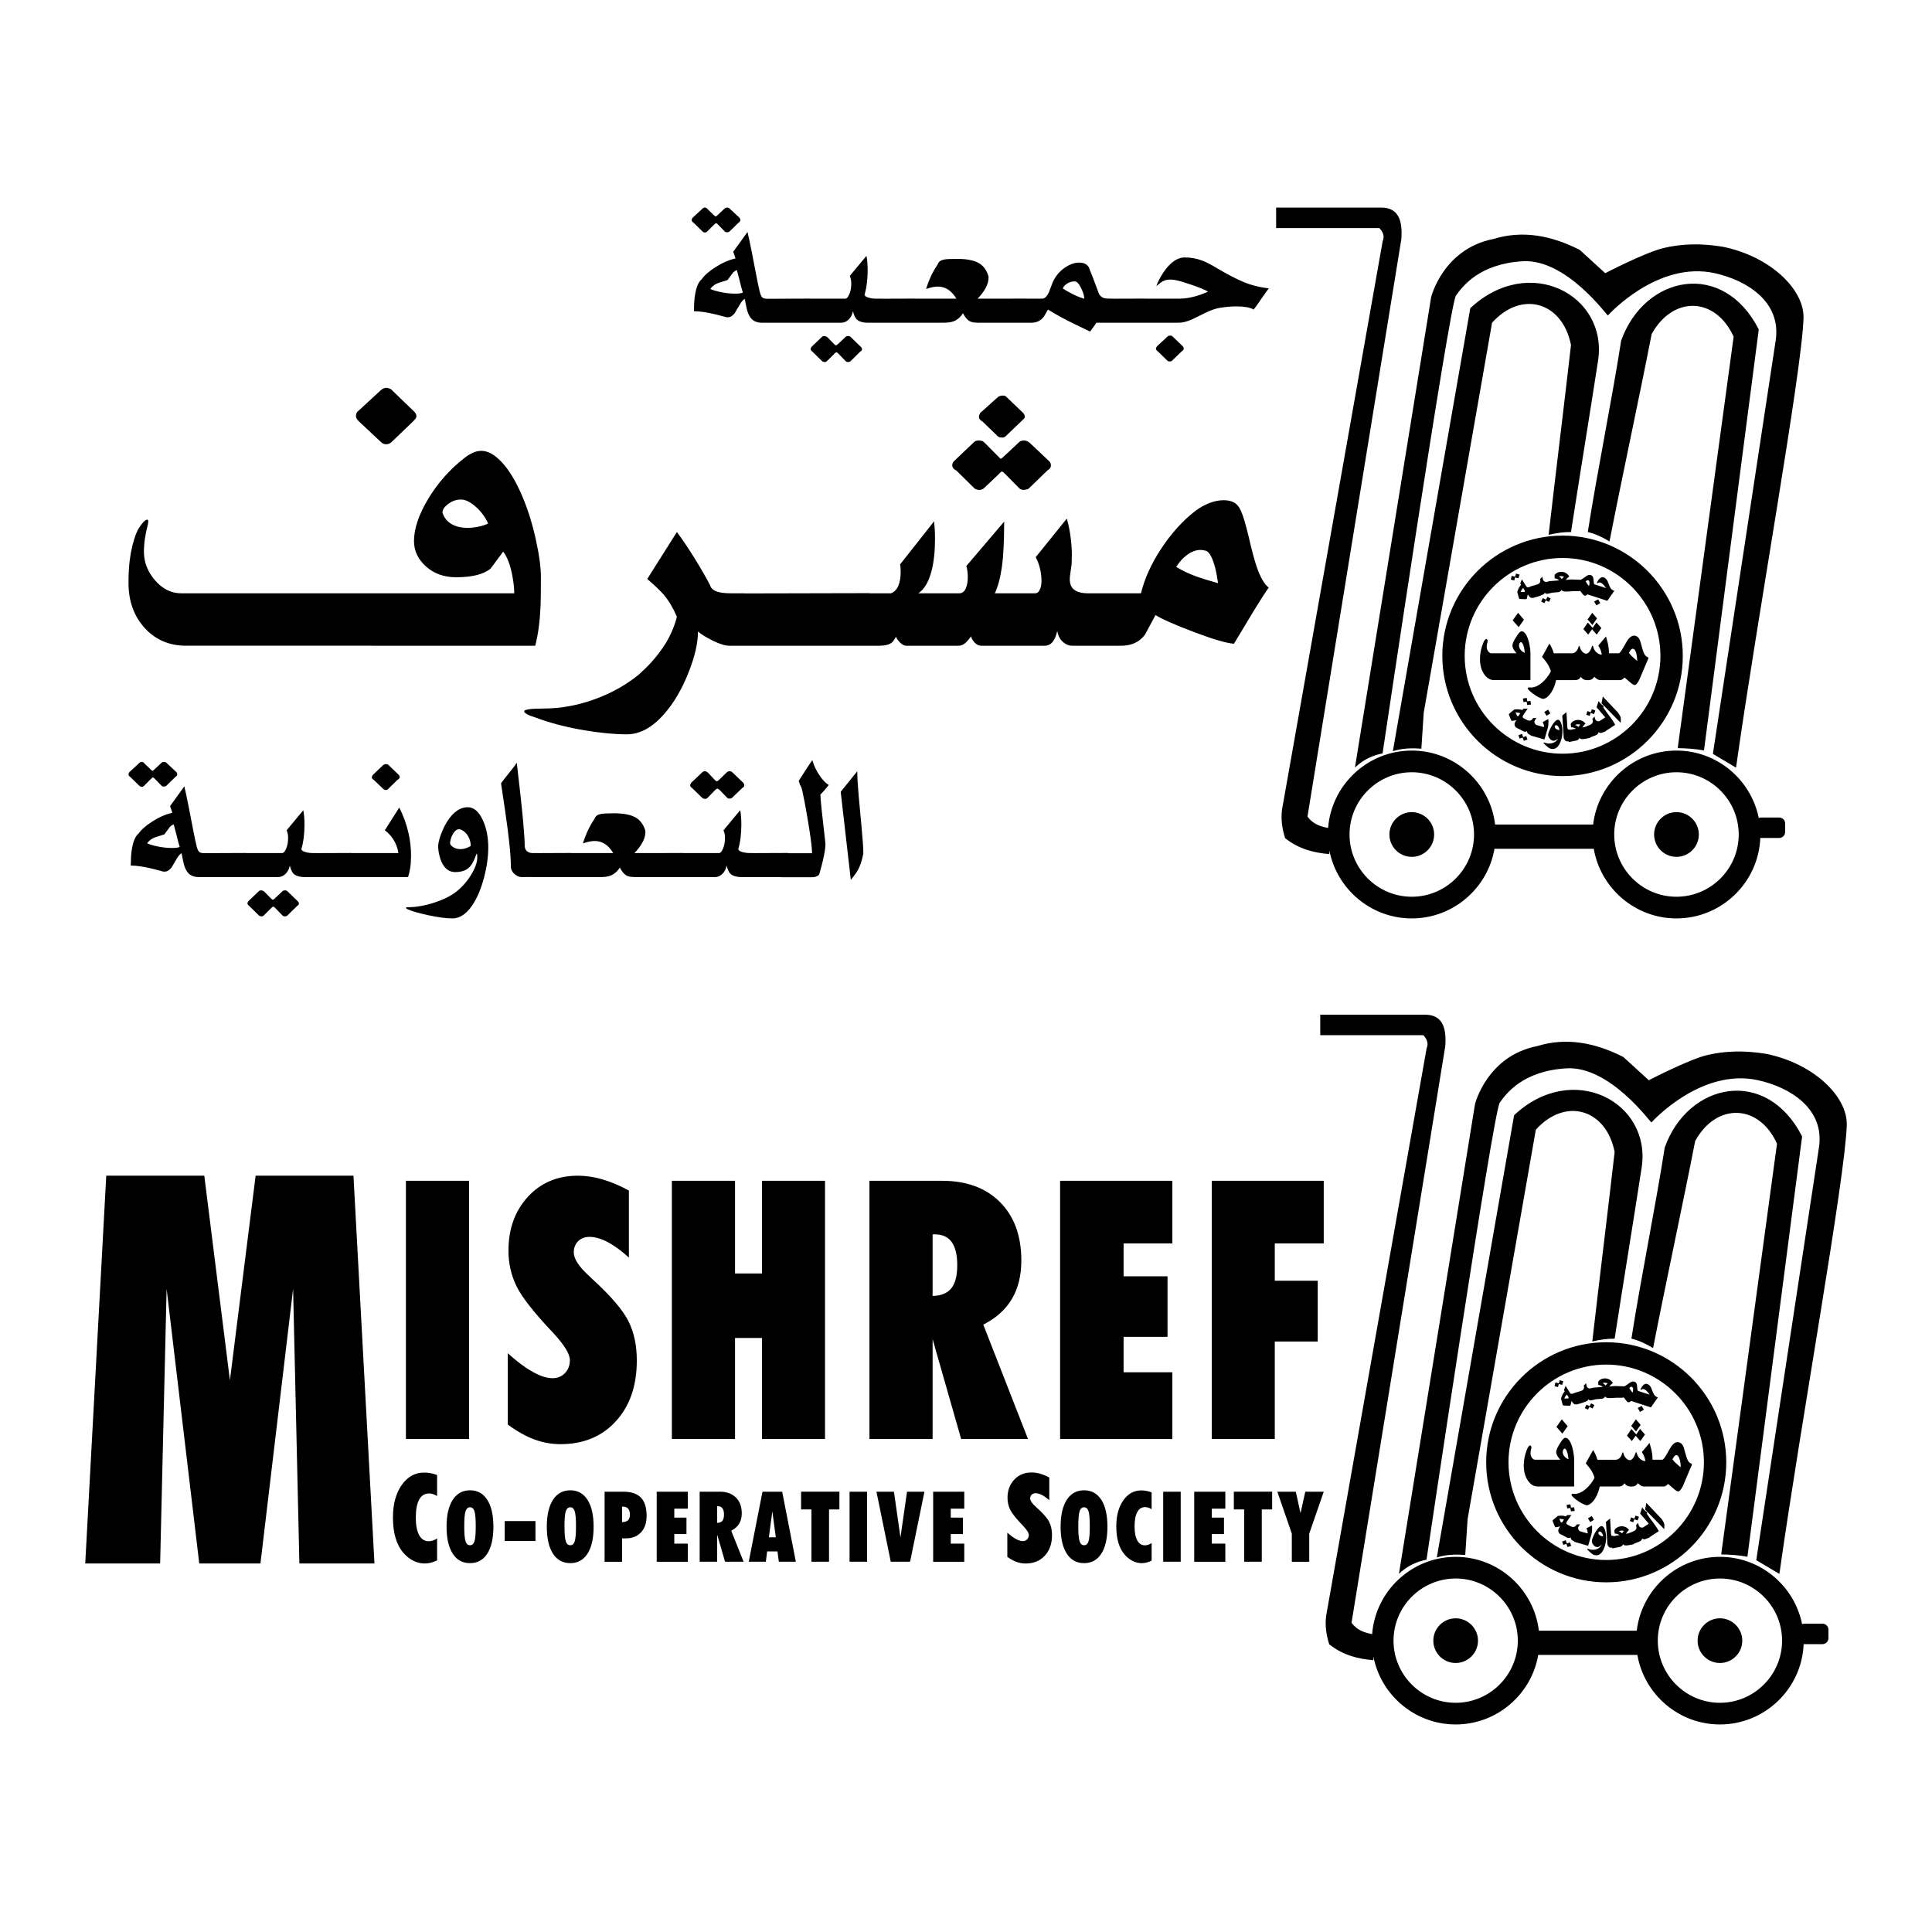
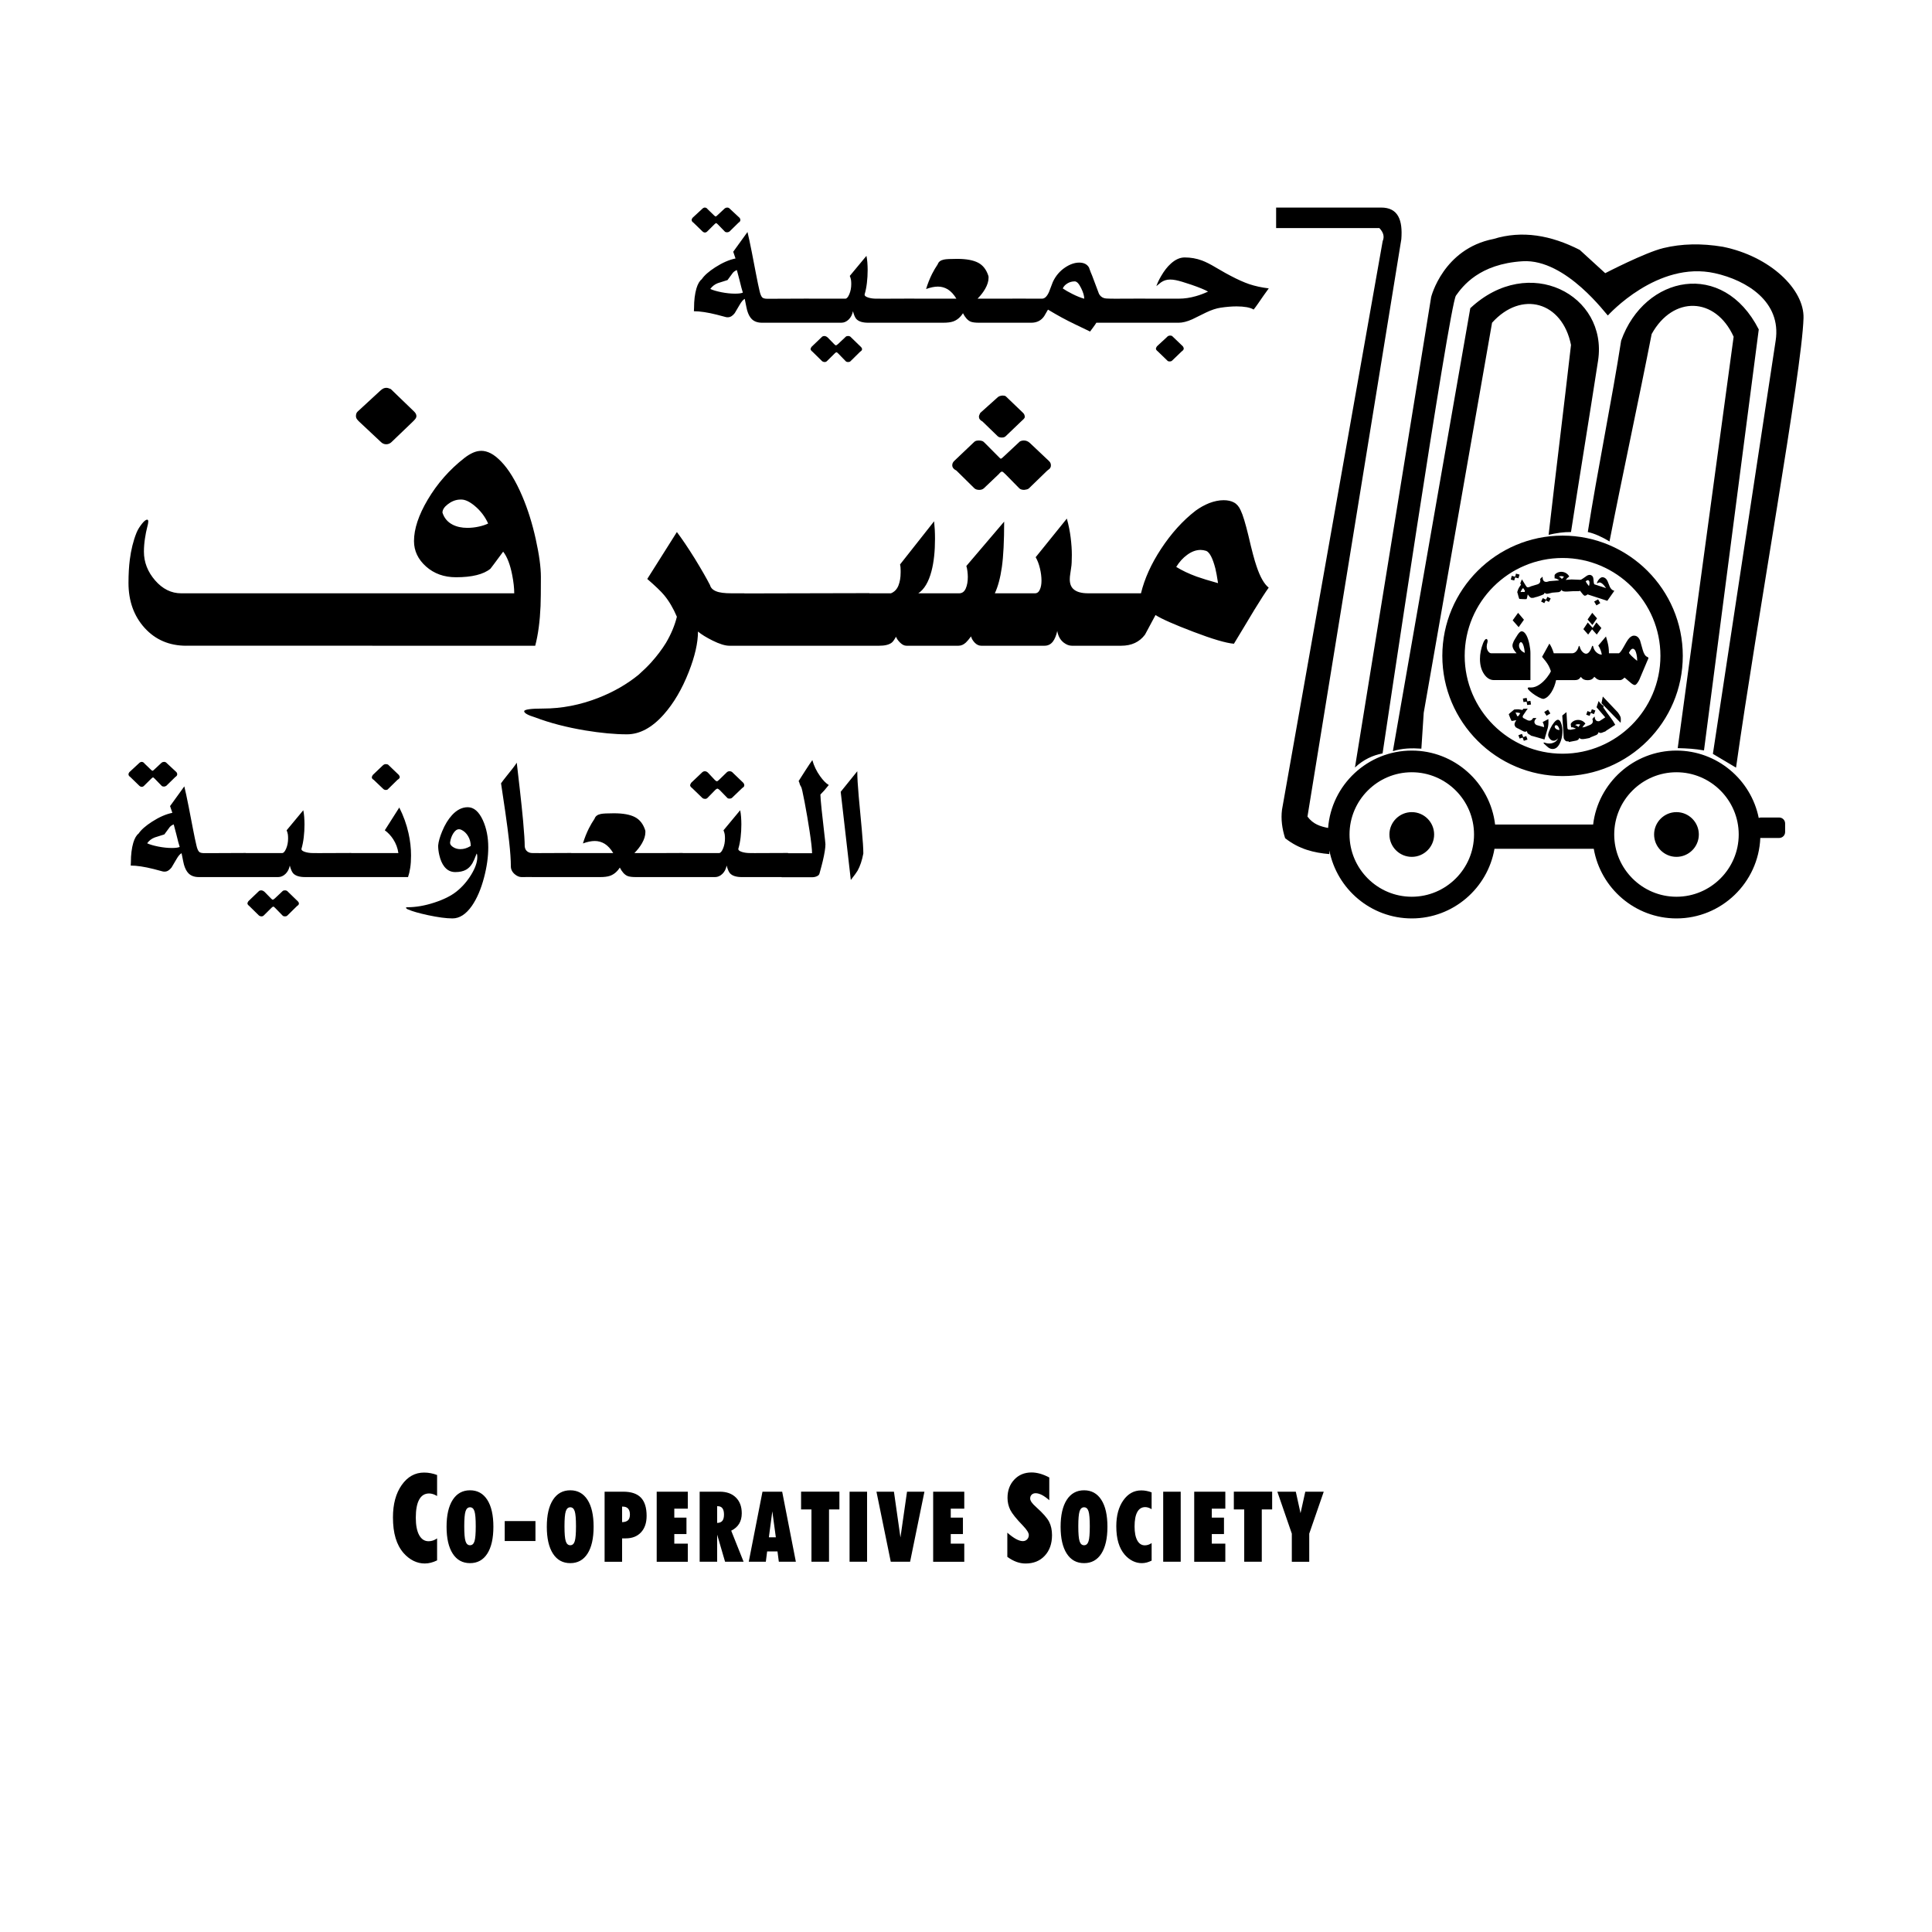
<svg xmlns="http://www.w3.org/2000/svg" version="1.0" id="Layer_1" x="0px" y="0px" width="192.756px" height="192.756px" viewBox="0 0 192.756 192.756" enable-background="new 0 0 192.756 192.756" xml:space="preserve">
  <g>
    <polygon fill-rule="evenodd" clip-rule="evenodd" fill="#FFFFFF" points="0,0 192.756,0 192.756,192.756 0,192.756 0,0  " />
    <path fill-rule="evenodd" clip-rule="evenodd" d="M175.696,81.563h1.813c0.326,0,0.593,0.266,0.593,0.592v0.857   c0,0.326-0.267,0.592-0.593,0.592h-1.813c-0.023,0-0.046-0.002-0.069-0.004c-0.181,4.455-3.868,8.031-8.366,8.031   c-4.126,0-7.571-3.011-8.251-6.949h-9.905c-0.68,3.938-4.125,6.949-8.252,6.949c-4.067,0-7.473-2.925-8.221-6.78   c-0.001,0.121-0.002,0.242-0.004,0.363c-1.52-0.133-3.013-0.48-4.411-1.588c-0.303-0.95-0.433-1.899-0.31-2.849   c3.348-18.907,6.695-37.814,10.043-56.722c0.192-0.434,0.083-0.867-0.331-1.301h-10.3v-2.046h10.454   c1.743-0.013,2.186,1.278,2.037,3.162l-9.363,57.601c0.576,0.779,1.31,0.984,2.058,1.135c0.334-4.309,3.955-7.721,8.348-7.721   c4.276,0,7.82,3.233,8.314,7.38h9.78c0.494-4.146,4.038-7.38,8.313-7.38c4.048,0,7.44,2.897,8.21,6.724   C175.541,81.579,175.617,81.563,175.696,81.563L175.696,81.563z M161.417,71.08c0.026,0.031,0.072,0.099,0.136,0.205   c0.076,0.126,0.12,0.216,0.133,0.271c0.013,0.043,0.02,0.11,0.022,0.202c0.004,0.109-0.003,0.229-0.018,0.356l-1.909-1.957   l0.13-0.665L161.417,71.08L161.417,71.08z M159.962,70.583c0.1,0.152,0.216,0.32,0.349,0.501c0.001,0.001,0.11,0.148,0.326,0.439   c0.129,0.173,0.226,0.309,0.288,0.406c0.026,0.041,0.074,0.123,0.144,0.246c0.036,0.062,0.063,0.108,0.084,0.141l-0.94,0.611   l0.008,0.018l-0.097,0.039l-0.062,0.041l-0.009-0.012l-0.216,0.087c-0.083,0.034-0.161,0.039-0.232,0.016   c-0.024-0.007-0.067-0.031-0.131-0.071c0.013,0.04-0.004,0.09-0.05,0.154c-0.045,0.063-0.096,0.106-0.153,0.13l-0.638,0.257   l0.007,0.034l-0.178,0.035l-0.039,0.016l-0.003-0.008l-0.235,0.046c-0.183,0.035-0.32,0.044-0.417,0.026   c-0.087-0.017-0.153-0.058-0.198-0.125c-0.01,0.051-0.032,0.098-0.066,0.14c-0.049,0.06-0.119,0.104-0.21,0.132l-0.778,0.151   l-0.014-0.072l-0.143,0.005c-0.09,0.003-0.171-0.043-0.245-0.138c-0.066-0.086-0.102-0.173-0.104-0.258l-0.143-2.181l0.418-0.338   l0.087,1.488c0.003,0.095,0.017,0.162,0.041,0.198c0.023,0.038,0.066,0.056,0.128,0.054l0.093-0.003l0.002,0.032l0.599-0.116   c-0.048-0.024-0.097-0.047-0.144-0.071c-0.06-0.028-0.114-0.048-0.163-0.06c-0.065-0.015-0.126-0.017-0.181-0.006   c0-0.028-0.002-0.059-0.006-0.094c-0.005-0.035-0.01-0.068-0.017-0.1c-0.011-0.059-0.016-0.101-0.013-0.125   c0.002-0.025,0.009-0.046,0.021-0.063c0.056-0.089,0.131-0.162,0.225-0.221c0.094-0.059,0.195-0.099,0.305-0.12   c0.162-0.032,0.319-0.022,0.473,0.029c0.165,0.054,0.304,0.15,0.415,0.287c0.01,0.013,0.017,0.025,0.019,0.037   c0.002,0.007,0,0.015-0.006,0.021c-0.006,0.007-0.016,0.015-0.029,0.023c-0.033,0.027-0.074,0.071-0.122,0.133   c-0.036,0.047-0.084,0.117-0.146,0.206l0.265-0.051l0.468-0.189c0.159-0.064,0.258-0.152,0.299-0.262   c0.034-0.095,0.024-0.208-0.028-0.339l0.192-0.23c0.001-0.001,0.003-0.003,0.006-0.005c0.003-0.001,0.006-0.003,0.008-0.005   c0.007-0.003,0.014,0.002,0.018,0.015l0.01,0.041c0.003,0.036,0.009,0.069,0.016,0.099c0.008,0.03,0.018,0.059,0.029,0.086   c0.044,0.11,0.115,0.18,0.214,0.208c0.073,0.021,0.148,0.019,0.225-0.007l0.566-0.369l-0.866-1.011l0.206-0.621   c0.069,0.107,0.142,0.198,0.216,0.273c0.086,0.086,0.182,0.16,0.287,0.218L159.962,70.583L159.962,70.583z M158.715,71.065   l0.104-0.303l0.35,0.124l-0.133,0.359l-0.332-0.113l-0.108,0.292l-0.335-0.12l0.119-0.36L158.715,71.065L158.715,71.065z    M157.149,72.339c0.061,0.015,0.122,0.042,0.185,0.081c0.042,0.028,0.092,0.065,0.147,0.113c0.02-0.035,0.05-0.08,0.091-0.131   c0.034-0.042,0.063-0.076,0.09-0.103c-0.047-0.022-0.1-0.036-0.157-0.04c-0.059-0.003-0.117,0-0.178,0.012   c-0.034,0.006-0.066,0.017-0.098,0.029C157.197,72.312,157.171,72.325,157.149,72.339L157.149,72.339z M155.438,73.664   c-0.082,0.096-0.165,0.164-0.25,0.202c-0.076,0.036-0.155,0.048-0.237,0.036c-0.134-0.019-0.252-0.097-0.354-0.234   c-0.094-0.127-0.139-0.248-0.136-0.363l0.006-0.045c0.021-0.146,0.091-0.339,0.209-0.58c0.118-0.241,0.246-0.443,0.383-0.608   c0.157-0.189,0.289-0.276,0.396-0.261c0.156,0.022,0.275,0.198,0.357,0.526c0.081,0.329,0.096,0.682,0.043,1.059   c-0.015,0.103-0.032,0.195-0.055,0.275c-0.048,0.189-0.108,0.358-0.182,0.504c-0.094,0.187-0.2,0.326-0.32,0.418   c-0.145,0.111-0.306,0.154-0.484,0.129c-0.032-0.005-0.059-0.009-0.076-0.014c-0.019-0.004-0.043-0.013-0.072-0.024   c-0.065-0.022-0.139-0.063-0.219-0.126c-0.062-0.046-0.134-0.108-0.215-0.187c-0.062-0.06-0.124-0.12-0.187-0.179   c-0.032-0.03-0.047-0.056-0.044-0.079c0.004-0.025,0.028-0.035,0.075-0.028c0.008,0.001,0.017,0.003,0.027,0.006   c0.011,0.003,0.023,0.006,0.037,0.011c0.043,0.016,0.087,0.029,0.131,0.04c0.045,0.011,0.09,0.02,0.136,0.026   c0.171,0.024,0.335,0.012,0.489-0.035c0.14-0.042,0.26-0.109,0.358-0.198C155.347,73.851,155.408,73.76,155.438,73.664   L155.438,73.664z M155.174,72.376c-0.037,0.029-0.056,0.062-0.058,0.099c-0.011,0.072,0.021,0.143,0.092,0.212   c0.077,0.075,0.177,0.121,0.296,0.138l0.021,0.003c0.023,0.003,0.045,0.005,0.065,0.005c-0.016-0.127-0.056-0.238-0.119-0.332   c-0.062-0.09-0.129-0.14-0.199-0.15C155.236,72.347,155.203,72.355,155.174,72.376L155.174,72.376z M154.451,70.805l0.229,0.376   l-0.379,0.23l-0.232-0.376L154.451,70.805L154.451,70.805z M154.049,72.547c0.003-0.085-0.009-0.172-0.032-0.26   c-0.021-0.073-0.055-0.158-0.101-0.252l0.565-0.292c0.022,0.375,0.001,0.678-0.065,0.91l-0.323,1.124l-1.186-0.34l-0.006,0.011   l-0.05-0.026l-0.147-0.042l0.009-0.031l-0.177-0.095c-0.08-0.042-0.134-0.098-0.162-0.168c-0.01-0.023-0.02-0.071-0.029-0.146   c-0.021,0.035-0.071,0.055-0.15,0.061c-0.077,0.006-0.144-0.005-0.198-0.034l-0.595-0.316l-0.013,0.016l-0.082-0.066l-0.117-0.062   l0.014-0.026c-0.078-0.088-0.11-0.185-0.098-0.291c0.01-0.075,0.042-0.156,0.097-0.242c0.055-0.085,0.081-0.13,0.075-0.135   c-0.018,0.003-0.114,0.023-0.288,0.061c-0.116,0.025-0.18,0.028-0.192,0.007c-0.038-0.066-0.08-0.161-0.128-0.282   c-0.047-0.122-0.094-0.241-0.139-0.361c-0.003-0.007,0-0.015,0.008-0.025c0.004-0.004,0.008-0.008,0.01-0.01   c0.023-0.029,0.071-0.073,0.146-0.135c0.012-0.01,0.082-0.066,0.208-0.168c0.081-0.065,0.137-0.112,0.166-0.141   c0.182-0.021,0.316-0.03,0.401-0.025c0.093,0.004,0.234,0.028,0.424,0.072l0.084-0.123l0.441-0.019l-0.421,0.619   c-0.061,0.075-0.086,0.145-0.078,0.21c0.005,0.04,0.021,0.074,0.047,0.103l0.355,0.188l0.017,0.01   c0.146,0.077,0.272,0.095,0.38,0.051c0.093-0.037,0.172-0.116,0.237-0.241l0.3,0c0.006,0,0.01,0.002,0.013,0.002   c0.002,0.001,0.004,0.002,0.007,0.004c0.005,0.002,0.005,0.008,0,0.018c-0.003,0.005-0.013,0.018-0.028,0.038   c-0.025,0.025-0.047,0.05-0.064,0.076c-0.019,0.026-0.034,0.051-0.048,0.077c-0.056,0.105-0.063,0.205-0.022,0.299   c0.034,0.077,0.091,0.137,0.17,0.179l0.011,0.005L154.049,72.547L154.049,72.547z M151.973,73.55l0.3-0.115l0.126,0.35   l-0.365,0.125l-0.119-0.324l-0.301,0.101l-0.124-0.332l0.359-0.135L151.973,73.55L151.973,73.55z M152.379,69.976l0.313-0.053   l0.058,0.368l-0.38,0.048l-0.059-0.337l-0.313,0.042l-0.059-0.35l0.378-0.064L152.379,69.976L152.379,69.976z M151.675,71.162   c-0.071-0.03-0.154-0.052-0.252-0.065c-0.064-0.008-0.139-0.012-0.223-0.014c0.028,0.045,0.06,0.104,0.093,0.178   c0.027,0.062,0.053,0.126,0.078,0.195l0.124-0.019L151.675,71.162L151.675,71.162z M163.563,67.799   c-0.054,0.116-0.119,0.226-0.197,0.333c-0.102,0.14-0.188,0.21-0.259,0.21h-0.014c-0.094,0-0.23-0.077-0.414-0.233   c-0.197-0.17-0.394-0.338-0.592-0.507c-0.065,0.057-0.131,0.11-0.195,0.159c-0.065,0.049-0.141,0.081-0.226,0.092h-1.143h-0.197   h-0.723c-0.113-0.024-0.212-0.064-0.296-0.121c-0.047-0.031-0.129-0.101-0.244-0.209c-0.072,0.107-0.144,0.184-0.218,0.23   c-0.111,0.073-0.265,0.109-0.458,0.109c-0.141,0-0.259-0.021-0.355-0.064c-0.113-0.051-0.215-0.14-0.305-0.267   c-0.099,0.115-0.152,0.175-0.16,0.185c-0.099,0.091-0.239,0.137-0.422,0.137h-1.23h-0.434h-0.229   c-0.098,0.467-0.256,0.87-0.473,1.212c-0.227,0.358-0.474,0.576-0.743,0.653c-0.019,0.006-0.035,0.009-0.048,0.009   c-0.108,0-0.271-0.057-0.484-0.168s-0.422-0.245-0.622-0.397c-0.21-0.16-0.357-0.303-0.439-0.425   c-0.015-0.018-0.021-0.039-0.021-0.061c0-0.023,0.011-0.044,0.03-0.062c0.021-0.019,0.05-0.028,0.09-0.028h0.04   c0.014,0.001,0.033,0.002,0.062,0.004c0.029,0.001,0.065,0.003,0.107,0.003c0.285,0,0.578-0.106,0.882-0.318   c0.244-0.171,0.479-0.399,0.704-0.681c0.182-0.232,0.313-0.44,0.395-0.625c-0.064-0.203-0.139-0.382-0.222-0.54   c-0.073-0.135-0.169-0.284-0.289-0.444c-0.081-0.107-0.204-0.259-0.368-0.453c0.07-0.124,0.163-0.287,0.275-0.494   c0.082-0.148,0.165-0.299,0.248-0.451c0.108-0.201,0.178-0.325,0.208-0.376c0.083,0.121,0.162,0.264,0.236,0.429   c0.075,0.166,0.142,0.345,0.2,0.538h0.461h0.434h0.936c0.151,0,0.287-0.065,0.406-0.193c0.1-0.109,0.173-0.242,0.218-0.396   c0.026-0.101,0.049-0.151,0.071-0.151c0.027,0,0.056,0.044,0.082,0.134c0.055,0.202,0.15,0.365,0.284,0.49   c0.117,0.107,0.229,0.16,0.335,0.16c0.104,0,0.205-0.057,0.301-0.169c0.11-0.128,0.205-0.315,0.282-0.562   c0.013-0.041,0.032-0.061,0.062-0.061c0.028,0,0.05,0.028,0.065,0.087c0.043,0.218,0.147,0.406,0.315,0.562   c0.169,0.155,0.349,0.233,0.54,0.233c-0.025-0.151-0.061-0.291-0.106-0.42c-0.06-0.168-0.141-0.33-0.244-0.483l0.766-0.909   c0.083,0.291,0.136,0.482,0.158,0.571c0.047,0.18,0.08,0.358,0.104,0.532c0.022,0.175,0.034,0.367,0.034,0.575h1.002   c0.113-0.068,0.257-0.26,0.432-0.574c0.232-0.418,0.387-0.68,0.464-0.785c0.196-0.267,0.395-0.398,0.593-0.398h0.015   c0.265,0,0.465,0.161,0.599,0.483c0.09,0.32,0.181,0.637,0.271,0.954c0.109,0.375,0.254,0.601,0.436,0.676   c0.093,0.041,0.135,0.079,0.126,0.116c0,0.026-0.015,0.073-0.044,0.137c-0.03,0.064-0.053,0.115-0.068,0.149L163.563,67.799   L163.563,67.799z M162.518,65.139c0.069,0.097,0.153,0.196,0.254,0.297c0.079,0.078,0.172,0.164,0.283,0.259   c0.095,0.081,0.189,0.161,0.284,0.24v-0.098c0-0.177-0.021-0.361-0.064-0.552c-0.037-0.166-0.079-0.29-0.126-0.376   c-0.035-0.058-0.071-0.101-0.107-0.131c-0.045-0.037-0.091-0.055-0.139-0.055c-0.06,0-0.119,0.03-0.179,0.09   C162.657,64.883,162.588,64.992,162.518,65.139L162.518,65.139z M158.873,62.354l-0.478-0.55l0.464-0.662l0.477,0.553   L158.873,62.354L158.873,62.354z M158.901,62.649l0.373-0.55l0.497,0.559l-0.462,0.653l-0.47-0.528l-0.387,0.528l-0.479-0.544   l0.441-0.659L158.901,62.649L158.901,62.649z M151.46,61.142l0.584,0.688l-0.526,0.742l-0.598-0.681L151.46,61.142L151.46,61.142z    M149.06,67.853c-0.389,0-0.717-0.195-0.986-0.586c-0.278-0.404-0.418-0.914-0.418-1.527c0-0.253,0.025-0.512,0.078-0.776   c0.052-0.267,0.134-0.54,0.245-0.821c0.058-0.136,0.112-0.236,0.166-0.299c0.055-0.064,0.104-0.095,0.148-0.095   c0.04,0.004,0.071,0.025,0.094,0.065c0.023,0.04,0.035,0.092,0.035,0.156c0,0.042-0.008,0.086-0.023,0.134   c-0.046,0.144-0.069,0.277-0.069,0.402c0,0.2,0.056,0.368,0.165,0.501c0.094,0.113,0.187,0.169,0.279,0.169h2.534   c-0.124-0.136-0.217-0.258-0.28-0.365c-0.086-0.146-0.129-0.283-0.129-0.414c0-0.03,0.004-0.06,0.01-0.091   c0.005-0.031,0.014-0.062,0.024-0.096c0.034-0.104,0.065-0.186,0.095-0.245c0.029-0.062,0.072-0.137,0.131-0.228   c0.112-0.188,0.193-0.315,0.24-0.385c0.081-0.121,0.151-0.208,0.212-0.264c0.069-0.067,0.138-0.1,0.201-0.1   c0.179,0,0.342,0.137,0.486,0.41c0.121,0.231,0.219,0.53,0.294,0.899c0.065,0.324,0.1,0.617,0.1,0.877v2.677H149.06L149.06,67.853z    M152.128,65.137c-0.027-0.324-0.078-0.583-0.151-0.778s-0.152-0.291-0.236-0.291c-0.016,0-0.027,0.001-0.036,0.005   c-0.01,0.005-0.022,0.014-0.039,0.03c-0.035,0.029-0.063,0.073-0.083,0.127c-0.02,0.054-0.029,0.113-0.029,0.174   c0,0.14,0.045,0.272,0.132,0.394C151.786,64.941,151.935,65.054,152.128,65.137L152.128,65.137z M151.168,57.541l0.079-0.309   l0.359,0.097l-0.11,0.367l-0.332-0.084l-0.09,0.303l-0.343-0.089l0.096-0.372L151.168,57.541L151.168,57.541z M156.891,58.986   l-0.504,0.031c-0.185,0.012-0.324,0.005-0.417-0.025c-0.085-0.026-0.146-0.076-0.182-0.148c-0.017,0.049-0.044,0.093-0.083,0.131   c-0.055,0.054-0.13,0.096-0.225,0.105l-0.598,0.049l-0.431,0.101c-0.086,0.023-0.164,0.02-0.232-0.013   c-0.022-0.01-0.063-0.039-0.121-0.085c0.008,0.04-0.016,0.089-0.067,0.147c-0.053,0.057-0.77,0.314-0.847,0.304l-0.156,0.055   c-0.128,0.011-0.23,0.037-0.328-0.022c-0.064-0.04-0.125-0.101-0.181-0.186c-0.056-0.085-0.087-0.127-0.094-0.124   c-0.005,0.017-0.025,0.114-0.062,0.289c-0.023,0.116-0.047,0.175-0.071,0.178c-0.077,0.008-0.18,0.009-0.311,0.002   c-0.13-0.006-0.259-0.013-0.387-0.02c-0.007,0-0.014-0.005-0.019-0.017c-0.003-0.005-0.005-0.01-0.006-0.013   c-0.017-0.033-0.038-0.095-0.064-0.188c-0.004-0.015-0.026-0.101-0.068-0.258c-0.027-0.101-0.047-0.171-0.061-0.209   c0.054-0.175,0.1-0.301,0.14-0.377c0.042-0.083,0.121-0.202,0.238-0.357l-0.078-0.127l0.162-0.411l0.395,0.636   c0.044,0.086,0.098,0.138,0.16,0.157c0.048,0.014,0.155-0.007,0.202-0.028l0.172-0.075l0.546-0.162l0.019-0.005   c0.159-0.042,0.264-0.116,0.313-0.221c0.042-0.09,0.046-0.203,0.009-0.338l0.22-0.205c0.004-0.003,0.008-0.005,0.01-0.006   c0.003-0.001,0.006-0.002,0.008-0.002c0.006-0.001,0.009,0.003,0.013,0.013c0.001,0.005,0.003,0.021,0.005,0.047   c-0.002,0.035,0,0.068,0.004,0.1c0.004,0.032,0.01,0.061,0.018,0.088c0.03,0.115,0.093,0.192,0.188,0.233   c0.077,0.033,0.159,0.038,0.246,0.015l0.214-0.062l0.986-0.08c-0.045-0.03-0.09-0.059-0.135-0.088   c-0.055-0.035-0.107-0.062-0.154-0.08c-0.062-0.021-0.122-0.031-0.178-0.027c0.003-0.028,0.005-0.06,0.005-0.094   s-0.001-0.068-0.003-0.102c-0.005-0.06-0.004-0.101,0.001-0.126c0.006-0.024,0.015-0.044,0.028-0.06   c0.066-0.081,0.149-0.144,0.25-0.192c0.101-0.046,0.206-0.074,0.317-0.082c0.164-0.012,0.319,0.018,0.466,0.086   c0.156,0.074,0.282,0.186,0.377,0.335c0.009,0.015,0.014,0.028,0.014,0.039c0.001,0.009-0.002,0.016-0.009,0.021   c-0.006,0.006-0.017,0.013-0.031,0.02c-0.037,0.022-0.083,0.062-0.138,0.117c-0.042,0.043-0.099,0.105-0.169,0.187l0.582-0.045   l0.886,0.034c0.068-0.009,0.171-0.063,0.307-0.165c0.182-0.135,0.298-0.217,0.352-0.246c0.141-0.077,0.263-0.097,0.369-0.063   c0.121,0.04,0.203,0.121,0.244,0.241c0.021,0.062,0.036,0.181,0.047,0.358c0.009,0.153,0.031,0.262,0.068,0.324l1.177,0.382   c-0.056-0.083-0.112-0.158-0.168-0.226c-0.066-0.081-0.131-0.148-0.194-0.202c-0.071-0.061-0.139-0.101-0.201-0.122   c-0.079-0.025-0.152-0.017-0.218,0.024c-0.052,0.036-0.091,0.049-0.119,0.04c-0.015-0.005-0.019-0.018-0.013-0.037l0.004-0.012   c0.026-0.082,0.068-0.164,0.125-0.248c0.065-0.098,0.136-0.173,0.211-0.226c0.088-0.064,0.173-0.09,0.253-0.076   c0.017,0.002,0.031,0.004,0.044,0.007c0.014,0.004,0.029,0.008,0.047,0.014l0.012,0.003c0.153,0.05,0.276,0.175,0.369,0.377   c0.073,0.183,0.146,0.366,0.219,0.548c0.098,0.204,0.228,0.332,0.39,0.385l0.015,0.004c0.015,0.005,0.032,0.009,0.05,0.012   l-0.704,1.001l-1.977-0.643c-0.002,0.004-0.004,0.007-0.007,0.01c-0.002,0.002-0.007,0.006-0.014,0.012   c-0.035,0.033-0.078,0.062-0.129,0.083c-0.062,0.027-0.112,0.035-0.15,0.023l-0.008-0.002c-0.049-0.017-0.111-0.072-0.187-0.168   c-0.081-0.104-0.162-0.208-0.244-0.312c-0.042,0.012-0.084,0.024-0.125,0.032c-0.04,0.009-0.083-0.001-0.131,0L156.891,58.986   L156.891,58.986z M151.964,58.666c-0.056,0.053-0.109,0.121-0.161,0.204c-0.033,0.055-0.067,0.122-0.103,0.199   c0.052-0.009,0.119-0.013,0.2-0.013c0.068,0,0.137,0.003,0.21,0.008l0.033-0.122L151.964,58.666L151.964,58.666z M154.243,59.832   l0.141-0.289l0.331,0.169l-0.183,0.341l-0.309-0.156l-0.15,0.28l-0.316-0.159l0.17-0.344L154.243,59.832L154.243,59.832z    M155.527,57.529c0.059,0.022,0.116,0.057,0.174,0.103c0.038,0.033,0.082,0.076,0.133,0.13c0.022-0.033,0.059-0.073,0.105-0.119   c0.039-0.037,0.072-0.067,0.102-0.091c-0.044-0.027-0.094-0.046-0.151-0.058c-0.058-0.011-0.116-0.014-0.178-0.009   c-0.035,0.002-0.068,0.007-0.101,0.016C155.578,57.508,155.551,57.518,155.527,57.529L155.527,57.529z M158.53,58.472l0.013-0.041   c0.023-0.073,0.037-0.154,0.041-0.24c0.001-0.075-0.003-0.134-0.017-0.178c-0.011-0.03-0.023-0.054-0.039-0.073   c-0.019-0.023-0.04-0.038-0.065-0.047c-0.032-0.01-0.067-0.008-0.107,0.007c-0.045,0.017-0.096,0.051-0.152,0.1   c0.023,0.053,0.055,0.108,0.094,0.167c0.031,0.047,0.069,0.099,0.115,0.157C158.451,58.373,158.49,58.422,158.53,58.472   L158.53,58.472z M159.657,60.175l-0.38,0.225l-0.228-0.386l0.396-0.217L159.657,60.175L159.657,60.175z M155.897,53.438   c6.606,0,11.995,5.389,11.995,11.995c0,6.607-5.389,11.996-11.995,11.996c-6.607,0-11.996-5.388-11.996-11.996   C143.901,58.828,149.29,53.438,155.897,53.438L155.897,53.438z M155.897,55.67c5.378,0,9.764,4.387,9.764,9.764   c0,5.378-4.386,9.764-9.764,9.764s-9.765-4.386-9.765-9.764C146.133,60.057,150.52,55.67,155.897,55.67L155.897,55.67z    M167.261,81.026c1.229,0,2.232,1.003,2.232,2.232s-1.003,2.231-2.232,2.231c-1.229,0-2.231-1.002-2.231-2.231   S166.032,81.026,167.261,81.026L167.261,81.026z M140.853,81.026c1.229,0,2.231,1.003,2.231,2.232s-1.002,2.231-2.231,2.231   c-1.229,0-2.231-1.002-2.231-2.231S139.624,81.026,140.853,81.026L140.853,81.026z M167.261,77.048c3.421,0,6.211,2.79,6.211,6.21   s-2.79,6.21-6.211,6.21c-3.42,0-6.21-2.79-6.21-6.21S163.841,77.048,167.261,77.048L167.261,77.048z M140.853,77.048   c3.421,0,6.211,2.79,6.211,6.21s-2.79,6.21-6.211,6.21c-3.42,0-6.211-2.79-6.211-6.21S137.433,77.048,140.853,77.048   L140.853,77.048z M167.386,74.642l5.579-41.047c-1.816-4.003-6.054-4.116-8.179-0.267c-1.255,6.426-2.951,14.265-4.206,20.691   c-0.722-0.432-1.442-0.778-2.165-0.938c0.905-5.838,2.422-13.259,3.327-19.097c2.337-6.537,10.17-8.114,13.73-1.115l-5.465,42.001   C169.112,74.709,168.352,74.665,167.386,74.642L167.386,74.642z M141.81,74.695l0.235-3.584c2.272-12.97,4.546-25.941,6.818-38.911   c2.939-3.267,7.014-2.094,7.876,2.216c-0.744,6.505-1.488,12.438-2.233,18.943c0.745-0.172,1.488-0.287,2.233-0.278   c0.901-5.838,1.803-11.281,2.704-17.12c0.977-6.527-6.899-10.692-12.752-5.211l-7.724,44.193   C139.915,74.645,140.862,74.627,141.81,74.695L141.81,74.695z M135.184,76.574l7.603-46.939c0,0,1.196-4.811,6.218-5.793   c2.869-0.883,5.739-0.372,8.609,1.093l2.539,2.32c0,0,3.972-2.062,5.8-2.504s3.806-0.487,5.932-0.132   c4.743,0.959,8.14,4.27,8.052,7.118c-0.165,5.385-4.624,29.9-6.733,44.849l-2.309-1.372l6.264-41.237   c0.591-3.891-2.91-6.019-6.065-6.72c-5.73-1.273-10.618,4.161-10.676,4.216c-0.058,0.054-4.147-5.672-8.498-5.409   c-4.35,0.264-6.003,2.508-6.662,3.431c-0.659,0.922-7.318,45.673-7.318,45.673C136.963,75.355,136.037,75.777,135.184,76.574   L135.184,76.574z" />
    <path fill-rule="evenodd" clip-rule="evenodd" d="M41.324,41.068c0.149,0.144,0.221,0.294,0.221,0.45   c0,0.212-0.193,0.391-0.45,0.638l-2.039,1.956c-0.133,0.127-0.311,0.213-0.524,0.213c-0.221,0-0.385-0.09-0.515-0.213l-2.087-1.956   c-0.234-0.22-0.417-0.385-0.417-0.638c0-0.164,0.035-0.332,0.163-0.45l2.21-2.038c0.2-0.185,0.376-0.336,0.671-0.336   c0.099,0,0.246,0.041,0.434,0.123L41.324,41.068L41.324,41.068z M111.866,64.425h-4.926c-0.263,0-0.532-0.098-0.802-0.303   c-0.353-0.271-0.565-0.655-0.655-1.17c-0.105,0.466-0.253,0.818-0.434,1.055c-0.213,0.279-0.491,0.418-0.835,0.418h-6.318   c-0.229,0-0.441-0.098-0.638-0.294c-0.196-0.205-0.319-0.409-0.376-0.639c-0.204,0.278-0.376,0.483-0.516,0.614   c-0.229,0.213-0.474,0.319-0.736,0.319h-5.197c-0.212,0-0.426-0.106-0.638-0.319c-0.213-0.213-0.344-0.41-0.4-0.582   c-0.173,0.312-0.312,0.508-0.435,0.598c-0.27,0.205-0.679,0.303-1.252,0.303h-0.949h-1.31H74.27h-1.031h-0.475   c-0.417,0-0.974-0.171-1.67-0.516c-0.605-0.303-1.096-0.598-1.457-0.9c0,1.122-0.303,2.463-0.917,4.026   c-0.671,1.711-1.506,3.135-2.504,4.256c-1.171,1.317-2.398,1.972-3.667,1.972c-1.211,0-2.595-0.131-4.141-0.385   c-1.875-0.311-3.543-0.745-5.009-1.302c-0.736-0.221-1.104-0.433-1.104-0.621c0.032-0.172,0.663-0.263,1.89-0.263   c1.85,0,3.691-0.352,5.524-1.071c1.547-0.606,2.881-1.384,4.01-2.309c0.5-0.45,0.925-0.859,1.261-1.236   c0.581-0.646,1.064-1.292,1.465-1.939c0.5-0.851,0.868-1.71,1.088-2.603c-0.36-0.851-0.786-1.571-1.269-2.152   c-0.319-0.385-0.884-0.924-1.686-1.62l2.955-4.681c0.508,0.671,1.105,1.555,1.784,2.643c0.671,1.097,1.178,1.981,1.522,2.652   c0.074,0.278,0.278,0.482,0.605,0.613c0.327,0.14,0.843,0.205,1.546,0.205h1.277v0.012l12.473-0.028v0.016h2.152   c0.343-0.139,0.589-0.393,0.744-0.769c0.147-0.377,0.221-0.802,0.221-1.293v-0.229c0-0.237-0.016-0.434-0.057-0.589l3.396-4.305   c0.057,0.533,0.09,1.113,0.09,1.735c0,1.26-0.114,2.341-0.352,3.241c-0.286,1.089-0.729,1.825-1.317,2.21h4.075   c0.303,0,0.523-0.164,0.663-0.483c0.139-0.319,0.205-0.704,0.205-1.154c0-0.18-0.016-0.368-0.041-0.573   c-0.024-0.196-0.057-0.368-0.106-0.515l3.773-4.428c0,1.923-0.074,3.437-0.229,4.534c-0.155,1.088-0.393,1.964-0.703,2.619h4.002   c0.213,0,0.376-0.115,0.482-0.353c0.115-0.237,0.172-0.54,0.172-0.908c0-0.376-0.049-0.786-0.155-1.227   c-0.106-0.442-0.246-0.811-0.426-1.113l3.11-3.854c0.188,0.671,0.311,1.309,0.384,1.915c0.074,0.605,0.115,1.17,0.115,1.71   c0,0.303-0.008,0.556-0.017,0.752c-0.008,0.188-0.024,0.376-0.058,0.565c-0.023,0.188-0.049,0.376-0.082,0.572   c-0.032,0.188-0.049,0.376-0.049,0.541c0,0.434,0.123,0.761,0.368,0.982c0.303,0.278,0.794,0.417,1.474,0.417h5.262   c0.353-1.457,1.015-2.922,1.989-4.411c1.03-1.571,2.186-2.848,3.47-3.838c0.418-0.303,0.867-0.557,1.358-0.753   c0.491-0.188,0.975-0.287,1.432-0.287c0.402,0,0.753,0.074,1.031,0.229c0.287,0.155,0.508,0.418,0.664,0.778   c0.221,0.45,0.475,1.293,0.777,2.537c0.335,1.457,0.605,2.463,0.802,3.028c0.359,1.08,0.77,1.8,1.22,2.152   c-0.327,0.45-0.803,1.195-1.449,2.243c-0.671,1.129-1.35,2.242-2.021,3.355c-0.777-0.065-2.127-0.458-4.051-1.194   c-1.915-0.729-3.176-1.285-3.772-1.67c-0.36,0.655-0.704,1.301-1.049,1.956C113.684,64.057,112.897,64.425,111.866,64.425   L111.866,64.425z M120.354,54.964c-0.212-0.065-0.4-0.098-0.564-0.098c-0.458,0-0.908,0.164-1.359,0.5   c-0.408,0.294-0.769,0.695-1.079,1.195c0.572,0.352,1.252,0.679,2.037,0.965c0.508,0.181,1.22,0.402,2.136,0.655   c-0.098-0.655-0.188-1.146-0.27-1.473C120.991,55.7,120.697,55.12,120.354,54.964L120.354,54.964z M102.079,41.199   c0.124,0.119,0.163,0.27,0.163,0.401c0,0.139-0.159,0.25-0.368,0.45l-1.538,1.473c-0.073,0.069-0.181,0.131-0.377,0.131   c-0.155,0-0.311-0.027-0.417-0.131L98.02,42.05c-0.237-0.123-0.352-0.279-0.352-0.482c0-0.074,0.041-0.197,0.131-0.369l1.653-1.482   c0.078-0.07,0.15-0.145,0.262-0.188c0.114-0.043,0.221-0.065,0.311-0.065c0.123,0,0.222,0.017,0.312,0.065L102.079,41.199   L102.079,41.199z M99.648,47.304l-1.481,1.408c-0.108,0.104-0.271,0.164-0.467,0.164s-0.377-0.052-0.491-0.164l-1.784-1.76   c-0.278-0.139-0.418-0.319-0.418-0.532c0-0.163,0.063-0.306,0.197-0.433l2.005-1.907c0.11-0.104,0.279-0.131,0.466-0.131   c0.123,0,0.238,0.02,0.336,0.057c0.087,0.032,0.174,0.116,0.253,0.196l1.285,1.293c0.163,0.162,0.254,0.27,0.304,0.27   c0.057,0,0.173-0.105,0.384-0.303l1.514-1.416c0.123-0.065,0.263-0.098,0.401-0.098c0.229,0,0.431,0.089,0.605,0.253l1.907,1.801   c0.163,0.152,0.199,0.327,0.18,0.499c-0.01,0.087-0.049,0.188-0.147,0.286c-0.048,0.049-0.14,0.094-0.221,0.172l-1.816,1.76   c-0.058,0.056-0.158,0.104-0.278,0.122c-0.122,0.019-0.188,0.034-0.196,0.034c-0.229,0-0.396-0.058-0.499-0.164l-1.351-1.375   c-0.181-0.184-0.303-0.286-0.369-0.286C99.894,47.05,99.787,47.132,99.648,47.304L99.648,47.304z M18.582,64.425   c-1.697,0-3.088-0.6-4.158-1.784c-1.069-1.183-1.604-2.685-1.604-4.484c0-0.884,0.047-1.655,0.131-2.317   c0.125-0.979,0.346-1.887,0.671-2.692c0.129-0.32,0.323-0.616,0.541-0.892c0.212-0.268,0.393-0.41,0.516-0.41   c0.082,0,0.114,0.065,0.114,0.197c0,0.114-0.039,0.312-0.114,0.589c-0.076,0.276-0.146,0.641-0.213,1.072   c-0.067,0.432-0.107,0.875-0.107,1.334c0,1.048,0.372,2.008,1.113,2.864c0.743,0.857,1.612,1.293,2.611,1.293h33.223   c0-0.524-0.068-1.139-0.205-1.833c-0.204-1.046-0.507-1.825-0.9-2.324c-0.819,1.104-1.234,1.674-1.269,1.703   c-0.691,0.567-1.841,0.851-3.437,0.851c-1.187,0-2.188-0.359-2.987-1.071c-0.803-0.716-1.203-1.564-1.203-2.538   c0-1.219,0.462-2.594,1.366-4.125c0.951-1.61,2.177-3.007,3.675-4.174c0.283-0.221,0.567-0.393,0.842-0.516   c0.27-0.12,0.549-0.188,0.843-0.188s0.614,0.084,0.941,0.253c0.333,0.172,0.678,0.454,1.031,0.818   c0.741,0.763,1.449,1.917,2.104,3.454c0.554,1.3,1,2.726,1.342,4.271c0.342,1.545,0.516,2.808,0.516,3.781   c0,1.408-0.01,2.383-0.033,2.906c-0.065,1.513-0.237,2.84-0.532,3.961H18.582L18.582,64.425z M44.144,51.143   c0.172,0.54,0.508,0.943,1.015,1.203c0.415,0.213,0.908,0.319,1.473,0.319c0.393,0,0.787-0.046,1.162-0.131   c0.375-0.084,0.679-0.188,0.908-0.303c-0.318-0.704-0.773-1.292-1.35-1.768c-0.5-0.414-0.944-0.622-1.317-0.622h-0.09   c-0.506,0-0.933,0.208-1.277,0.475C44.319,50.585,44.144,50.864,44.144,51.143L44.144,51.143z" />
    <path fill-rule="evenodd" clip-rule="evenodd" d="M71.294,22.366l-0.742,0.735c-0.064,0.064-0.143,0.098-0.229,0.098   c-0.041,0-0.079-0.012-0.124-0.03c-0.041-0.019-0.071-0.041-0.097-0.064l-0.919-0.892c-0.117-0.072-0.176-0.162-0.176-0.271   c0-0.064,0.029-0.131,0.085-0.207l1.024-0.948c0.075-0.053,0.139-0.079,0.191-0.079c0.124,0,0.222,0.056,0.3,0.169l0.642,0.619   c0.068,0.068,0.12,0.102,0.161,0.102c0.03,0,0.086-0.045,0.176-0.131l0.729-0.679c0.067-0.053,0.15-0.079,0.244-0.079   c0.105,0,0.198,0.045,0.277,0.139l0.956,0.889c0.027,0.034,0.042,0.068,0.056,0.102c0.012,0.038,0.02,0.072,0.02,0.105   c0,0.108-0.064,0.199-0.184,0.271l-0.907,0.888c-0.083,0.049-0.162,0.075-0.233,0.075c-0.104,0-0.18-0.026-0.228-0.075   l-0.684-0.705c-0.094-0.094-0.153-0.139-0.176-0.139C71.422,22.257,71.366,22.294,71.294,22.366L71.294,22.366z M117.579,32.2   h-3.316h-0.66h-2.494h-0.821h-0.908c-0.052,0.098-0.164,0.259-0.33,0.481c-0.097,0.131-0.194,0.263-0.293,0.397   c-0.491-0.236-0.975-0.468-1.451-0.698c-0.473-0.225-0.927-0.458-1.351-0.686c-0.427-0.233-0.893-0.499-1.398-0.803   c-0.128,0.217-0.252,0.432-0.376,0.649c-0.296,0.438-0.73,0.66-1.301,0.66h-0.525h-0.57h-2.232h-1.174h-0.664   c-0.416,0-0.713-0.037-0.889-0.116c-0.281-0.127-0.532-0.405-0.75-0.833c-0.263,0.413-0.59,0.686-0.987,0.825   c-0.24,0.082-0.57,0.123-0.994,0.123h-2.862h-0.57h-2.832h-0.574h-0.634c-0.559,0-0.953-0.123-1.182-0.368   c-0.127-0.138-0.24-0.397-0.341-0.78c-0.064,0.334-0.203,0.608-0.423,0.826c-0.222,0.213-0.465,0.322-0.735,0.322h-3.222h-0.469   h-2.671h-0.836h-0.72c-0.432,0-0.769-0.12-1.016-0.359c-0.199-0.195-0.357-0.492-0.469-0.889c-0.026-0.079-0.102-0.458-0.236-1.133   c-0.158,0.079-0.327,0.278-0.514,0.604c-0.29,0.503-0.45,0.776-0.484,0.821c-0.213,0.274-0.438,0.412-0.686,0.412   c-0.079,0-0.139-0.003-0.184-0.015c-0.353-0.097-0.657-0.18-0.919-0.243c-0.915-0.229-1.677-0.345-2.285-0.345l0.015-0.33   c0-0.747,0.079-1.396,0.24-1.951c0.135-0.443,0.312-0.747,0.529-0.912c0.248-0.371,0.694-0.769,1.347-1.189   c0.713-0.458,1.384-0.751,2.022-0.881l-0.229-0.672l1.423-1.969c0.112,0.457,0.255,1.129,0.431,2.014   c0.037,0.188,0.172,0.896,0.412,2.134c0.154,0.798,0.274,1.373,0.36,1.726c0.075,0.337,0.169,0.559,0.281,0.664   c0.094,0.082,0.259,0.123,0.499,0.123c0.06,0,0.12,0,0.184,0c0.002,0,0.003,0,0.005,0s0.005,0,0.006,0c0.002,0,0.003,0,0.005,0   c0.002,0,0.005,0,0.007,0c0.002,0,0.003,0,0.005,0s0.005,0,0.007,0c0.002,0,0.003,0,0.005,0s0.005,0,0.007,0   c0.002,0,0.003,0,0.005,0c0.002,0,0.005,0,0.007,0s0.003,0,0.005,0c0.002,0,0.004,0,0.007,0c0.002,0,0.002,0,0.005,0   c0.002,0,0.004,0,0.007,0c0.002,0,0.003,0,0.005,0c0.002,0,0.005,0,0.007,0c0.002,0,0.003,0,0.005,0s0.005,0,0.007,0   c0.002,0,0.003,0,0.005,0c0.002,0,0.005,0,0.007,0s0.003,0,0.004,0c0.003,0,0.006,0,0.008,0c0.002,0,0.004,0,0.007,0   c0.002,0,0.004,0,0.007,0l3.82-0.015v0.007h3.627c0.143,0,0.274-0.15,0.402-0.454c0.127-0.3,0.191-0.638,0.191-1.009   c0-0.154-0.008-0.289-0.026-0.413c-0.023-0.124-0.06-0.255-0.12-0.397l1.661-2c0.042,0.18,0.068,0.401,0.091,0.656   c0.019,0.259,0.03,0.51,0.03,0.754c0,0.446-0.026,0.877-0.075,1.29c-0.049,0.417-0.125,0.799-0.229,1.151v0.031   c0,0.108,0.12,0.198,0.356,0.277c0.24,0.075,0.506,0.113,0.799,0.113h0.413v0.005l3.395-0.013v0.007h4.194   c-0.258-0.427-0.544-0.731-0.848-0.923c-0.307-0.188-0.641-0.281-0.998-0.281c-0.176,0-0.363,0.022-0.562,0.063   c-0.199,0.042-0.401,0.102-0.615,0.18c0.158-0.524,0.356-1.027,0.596-1.508c0.173-0.337,0.36-0.66,0.567-0.964   c0.079-0.244,0.285-0.401,0.619-0.469c0.21-0.045,0.646-0.068,1.309-0.068c0.912,0,1.61,0.127,2.094,0.379   c0.487,0.251,0.829,0.69,1.031,1.32c0.011,0.026,0.016,0.061,0.016,0.094c0,0.034,0,0.067,0,0.102c0,0.333-0.113,0.701-0.338,1.095   c-0.191,0.334-0.442,0.66-0.758,0.979h2.021v0.003l2.795-0.01v0.007h1.621c0.262,0,0.487-0.217,0.687-0.657   c0.128-0.33,0.255-0.664,0.382-0.998c0.278-0.607,0.69-1.095,1.234-1.459c0.484-0.323,0.952-0.483,1.402-0.483   c0.458,0,0.781,0.161,0.972,0.483c0.143,0.397,0.244,0.664,0.309,0.795c0.232,0.615,0.46,1.227,0.693,1.842   c0.12,0.213,0.285,0.353,0.491,0.417c0.127,0.041,0.349,0.06,0.668,0.06h0.304v0.005l3.147-0.012v0.007h3.368   c0.544,0,1.11-0.083,1.691-0.251c0.398-0.113,0.803-0.263,1.212-0.455c-0.33-0.187-0.889-0.416-1.673-0.686   c-0.687-0.232-1.2-0.387-1.545-0.455c-0.199-0.041-0.391-0.06-0.575-0.06c-0.337,0-0.642,0.097-0.911,0.289   c-0.195,0.158-0.345,0.278-0.454,0.367c0.098-0.292,0.256-0.626,0.47-0.994c0.304-0.525,0.626-0.941,0.972-1.249   c0.453-0.413,0.915-0.618,1.38-0.618c0.604,0,1.174,0.101,1.715,0.299c0.378,0.139,0.851,0.375,1.417,0.716   c0.743,0.436,1.23,0.709,1.464,0.822c0.697,0.368,1.312,0.642,1.845,0.826c0.601,0.198,1.249,0.341,1.951,0.423   c-0.124,0.162-0.3,0.409-0.529,0.735c-0.188,0.271-0.371,0.537-0.552,0.799c-0.184,0.263-0.326,0.454-0.428,0.578   c-0.161-0.101-0.39-0.18-0.687-0.236c-0.3-0.052-0.634-0.079-1.013-0.079c-0.49,0-1.02,0.045-1.594,0.131   c-0.431,0.063-0.923,0.225-1.471,0.488c-0.454,0.225-0.903,0.445-1.354,0.667C118.434,32.088,117.977,32.2,117.579,32.2   L117.579,32.2z M118.014,34.552c0.061,0.087,0.091,0.166,0.091,0.237c-0.016,0.097-0.083,0.188-0.207,0.27l-0.956,0.919   c-0.052,0.057-0.136,0.082-0.248,0.082c-0.063,0-0.112-0.007-0.146-0.022c-0.029-0.015-0.06-0.034-0.082-0.06l-0.949-0.919   c-0.128-0.097-0.19-0.187-0.19-0.27c0-0.038,0.011-0.071,0.029-0.109c0.02-0.038,0.045-0.079,0.071-0.128l0.994-0.918   c0.082-0.105,0.194-0.154,0.33-0.154c0.071,0,0.135,0.015,0.191,0.045L118.014,34.552L118.014,34.552z M106.033,28.779   c0.263,0.176,0.577,0.36,0.949,0.544c0.45,0.229,0.848,0.386,1.192,0.48c0-0.285-0.101-0.634-0.304-1.046   c-0.218-0.454-0.435-0.683-0.645-0.683c-0.268,0-0.511,0.067-0.732,0.203C106.27,28.413,106.115,28.581,106.033,28.779   L106.033,28.779z M83.29,35.25l-0.78,0.773c-0.064,0.063-0.139,0.097-0.225,0.097c-0.049,0-0.102-0.012-0.15-0.026   c-0.053-0.019-0.094-0.042-0.125-0.071l-0.934-0.919c-0.135-0.105-0.206-0.199-0.206-0.278c0.015-0.082,0.049-0.161,0.105-0.229   l1.065-1.02c0.064-0.035,0.132-0.053,0.199-0.053c0.117,0,0.233,0.053,0.345,0.153l0.664,0.679c0.067,0.067,0.12,0.102,0.161,0.102   c0.026,0,0.094-0.046,0.199-0.132l0.784-0.739c0.026-0.023,0.06-0.041,0.101-0.049c0.042-0.011,0.083-0.015,0.12-0.015   c0.128,0,0.229,0.045,0.3,0.138l0.979,0.95c0.09,0.093,0.124,0.172,0.113,0.244c0,0.083-0.064,0.161-0.184,0.232l-0.964,0.949   c-0.049,0.056-0.131,0.083-0.244,0.083s-0.191-0.03-0.236-0.083l-0.727-0.747c-0.087-0.094-0.154-0.143-0.199-0.143   C83.414,35.149,83.362,35.183,83.29,35.25L83.29,35.25z M73.518,26.946c-0.142,0.048-0.273,0.135-0.394,0.263   c-0.03,0.034-0.209,0.281-0.54,0.734c-0.322,0.105-0.641,0.207-0.96,0.304c-0.315,0.12-0.566,0.315-0.758,0.582   c0.255,0.12,0.623,0.229,1.103,0.326c0.48,0.094,0.935,0.143,1.366,0.143c0.168,0,0.315-0.008,0.443-0.022   c0.126-0.015,0.24-0.042,0.337-0.079c-0.076-0.218-0.188-0.649-0.345-1.294C73.687,27.561,73.604,27.242,73.518,26.946   L73.518,26.946z" />
    <path fill-rule="evenodd" clip-rule="evenodd" d="M15.108,77.671l-0.743,0.734c-0.063,0.064-0.142,0.098-0.228,0.098   c-0.042,0-0.079-0.012-0.125-0.03c-0.042-0.019-0.071-0.042-0.098-0.064l-0.918-0.892c-0.117-0.072-0.177-0.162-0.177-0.27   c0-0.064,0.03-0.131,0.086-0.207l1.024-0.949c0.075-0.052,0.139-0.079,0.192-0.079c0.124,0,0.222,0.056,0.3,0.168l0.642,0.619   c0.067,0.068,0.12,0.101,0.161,0.101c0.03,0,0.086-0.045,0.176-0.131l0.728-0.679c0.068-0.052,0.15-0.079,0.244-0.079   c0.105,0,0.199,0.045,0.277,0.138l0.957,0.889c0.026,0.034,0.042,0.068,0.056,0.102c0.012,0.038,0.02,0.071,0.02,0.105   c0,0.108-0.064,0.198-0.184,0.27l-0.908,0.888c-0.083,0.05-0.161,0.075-0.232,0.075c-0.105,0-0.18-0.025-0.229-0.075l-0.683-0.705   c-0.094-0.094-0.153-0.139-0.176-0.139C15.236,77.562,15.179,77.6,15.108,77.671L15.108,77.671z M85.531,76.948   c0,0.603,0.049,1.447,0.146,2.531c0.098,1.088,0.199,2.179,0.304,3.282c0.102,1.099,0.154,1.898,0.154,2.393   c-0.128,0.687-0.319,1.257-0.574,1.714c-0.094,0.166-0.319,0.473-0.675,0.927l-1.009-8.796L85.531,76.948L85.531,76.948z    M81.019,85.124c0-0.386-0.083-1.132-0.251-2.231c-0.143-0.935-0.304-1.883-0.488-2.847c-0.184-0.964-0.3-1.478-0.349-1.534   c-0.094-0.155-0.146-0.263-0.154-0.327c-0.008-0.064-0.038-0.15-0.098-0.258c0.289-0.451,0.514-0.804,0.675-1.058   c0.304-0.473,0.537-0.818,0.693-1.032c0.158,0.567,0.414,1.104,0.773,1.603c0.304,0.427,0.593,0.72,0.867,0.881   c-0.217,0.27-0.368,0.453-0.45,0.543c-0.132,0.139-0.259,0.274-0.383,0.405v0.06c0,0.177,0.038,0.649,0.116,1.411   c0.008,0.045,0.087,0.75,0.237,2.12c0.09,0.776,0.139,1.23,0.146,1.369c0,0.36-0.086,0.919-0.263,1.669   c-0.064,0.274-0.172,0.682-0.323,1.227c-0.022,0.132-0.116,0.237-0.289,0.308c-0.138,0.059-0.292,0.09-0.461,0.09h-0.143h-2.889   v-0.016H75.23h-0.574h-0.634c-0.559,0-0.953-0.124-1.182-0.368c-0.127-0.139-0.24-0.397-0.342-0.78   c-0.063,0.334-0.202,0.608-0.423,0.826c-0.221,0.213-0.465,0.322-0.735,0.322h-3.222h-0.469h-2.333h-1.174h-0.664   c-0.416,0-0.712-0.037-0.889-0.116c-0.282-0.127-0.532-0.405-0.75-0.833c-0.263,0.412-0.589,0.686-0.987,0.825   c-0.24,0.083-0.57,0.124-0.994,0.124h-2.862h-0.57H53.02v-0.009l-0.976,0.009c-0.232,0-0.461-0.094-0.686-0.285   c-0.26-0.221-0.39-0.487-0.39-0.795c0-0.619-0.056-1.437-0.169-2.457c-0.089-0.799-0.217-1.796-0.39-2.993   c-0.143-0.942-0.282-1.884-0.42-2.825c0.116-0.168,0.292-0.397,0.529-0.694c0.356-0.442,0.559-0.705,0.619-0.776   c0.217-0.282,0.357-0.476,0.42-0.589c0.079,0.642,0.184,1.545,0.311,2.708c0.132,1.167,0.24,2.198,0.323,3.102   c0.108,1.201,0.161,2.052,0.161,2.551c0.026,0.214,0.104,0.375,0.248,0.488c0.139,0.112,0.311,0.168,0.521,0.168h0.619v0.005   l3.249-0.013v0.008h4.194c-0.259-0.427-0.544-0.731-0.848-0.922c-0.308-0.188-0.641-0.282-0.998-0.282   c-0.176,0-0.364,0.023-0.562,0.064c-0.199,0.042-0.401,0.102-0.615,0.18c0.158-0.524,0.356-1.027,0.596-1.508   c0.173-0.337,0.36-0.66,0.567-0.963c0.078-0.244,0.285-0.401,0.618-0.469c0.21-0.045,0.646-0.068,1.309-0.068   c0.912,0,1.61,0.127,2.093,0.379c0.488,0.25,0.83,0.69,1.032,1.319c0.011,0.026,0.015,0.061,0.015,0.094c0,0.034,0,0.067,0,0.102   c0,0.333-0.112,0.701-0.337,1.095c-0.191,0.334-0.443,0.66-0.758,0.979h2.022v0.003l2.795-0.011v0.008h3.627   c0.143,0,0.274-0.15,0.401-0.453c0.127-0.3,0.191-0.638,0.191-1.009c0-0.154-0.008-0.289-0.026-0.413   c-0.023-0.124-0.06-0.254-0.12-0.397l1.662-2c0.041,0.184,0.067,0.402,0.09,0.661c0.018,0.255,0.029,0.506,0.029,0.75   c0,0.446-0.026,0.878-0.074,1.294c-0.049,0.413-0.124,0.795-0.229,1.147v0.03c0,0.108,0.121,0.198,0.357,0.277   c0.24,0.075,0.506,0.112,0.799,0.112h0.412v0.005l3.395-0.013v0.023H81.019L81.019,85.124z M71.39,78.785l-0.814,0.833   c-0.06,0.057-0.135,0.086-0.229,0.086c-0.053,0-0.102-0.007-0.139-0.019c-0.041-0.011-0.083-0.033-0.132-0.071l-1.009-0.976   c-0.075-0.057-0.127-0.105-0.161-0.154c-0.034-0.052-0.053-0.101-0.053-0.149c0.015-0.071,0.053-0.155,0.112-0.241l1.125-1.069   c0.068-0.052,0.143-0.078,0.225-0.078c0.127,0,0.244,0.056,0.345,0.168l0.679,0.724c0.102,0.079,0.165,0.116,0.185,0.116   c0.033-0.011,0.066-0.026,0.097-0.049c0.033-0.023,0.074-0.06,0.131-0.112l0.792-0.77c0.041-0.026,0.078-0.048,0.12-0.06   c0.038-0.015,0.079-0.018,0.123-0.018c0.143,0,0.255,0.056,0.346,0.168l1.021,0.979c0.071,0.083,0.105,0.169,0.105,0.259   c0,0.102-0.063,0.187-0.191,0.255l-1.02,0.979c-0.06,0.06-0.15,0.09-0.273,0.09c-0.109,0-0.184-0.03-0.229-0.09l-0.751-0.773   c-0.101-0.086-0.176-0.131-0.225-0.131C71.532,78.684,71.476,78.717,71.39,78.785L71.39,78.785z M40.735,90.744   c-0.06-0.019-0.105-0.042-0.138-0.068c-0.061-0.037-0.09-0.079-0.09-0.116c0-0.03,0.044-0.045,0.138-0.045   c0.848,0,1.74-0.154,2.678-0.461c0.938-0.304,1.672-0.672,2.213-1.1c0.578-0.458,1.069-1.021,1.475-1.684   c0.405-0.668,0.607-1.241,0.607-1.733c0-0.093-0.003-0.165-0.007-0.21c-0.003-0.044-0.022-0.105-0.053-0.173   c-0.168,0.451-0.312,0.773-0.423,0.964c-0.177,0.3-0.391,0.518-0.634,0.652c-0.277,0.158-0.642,0.237-1.08,0.237   c-0.446,0-0.811-0.184-1.096-0.552c-0.221-0.285-0.386-0.664-0.495-1.14c-0.079-0.341-0.116-0.66-0.116-0.956   c0.037-0.398,0.172-0.867,0.397-1.411c0.278-0.675,0.611-1.219,0.994-1.632c0.48-0.521,1.001-0.78,1.564-0.78   c0.608,0,1.11,0.435,1.508,1.301c0.356,0.784,0.537,1.688,0.537,2.705c0,0.941-0.139,1.942-0.42,3.008   c-0.303,1.155-0.709,2.096-1.211,2.824c-0.585,0.836-1.23,1.256-1.936,1.256c-0.626,0-1.439-0.109-2.441-0.323   C41.797,91.111,41.141,90.923,40.735,90.744L40.735,90.744z M46.965,84.404c0-0.36-0.089-0.683-0.263-0.979   c-0.172-0.292-0.394-0.502-0.664-0.63c-0.082-0.042-0.165-0.06-0.243-0.06c-0.21,0-0.405,0.143-0.582,0.428   c-0.157,0.255-0.259,0.547-0.308,0.881V84.1c0,0.139,0.094,0.27,0.277,0.398c0.214,0.146,0.461,0.221,0.743,0.221   c0.173,0,0.338-0.022,0.5-0.071C46.583,84.603,46.763,84.521,46.965,84.404L46.965,84.404z M39.79,77.314   c0.064,0.083,0.093,0.158,0.093,0.222c0,0.086-0.074,0.176-0.229,0.27l-0.934,0.918c-0.045,0.061-0.12,0.09-0.229,0.09   c-0.09,0-0.173-0.03-0.24-0.09l-0.964-0.918c-0.127-0.068-0.191-0.154-0.191-0.255c0.011-0.048,0.019-0.086,0.03-0.112   c0.007-0.023,0.034-0.064,0.072-0.125l0.979-0.934c0.109-0.109,0.225-0.154,0.345-0.139c0.079,0,0.146,0.015,0.199,0.048   L39.79,77.314L39.79,77.314z M35.038,85.109h4.708c-0.067-0.491-0.24-0.949-0.514-1.376c-0.232-0.356-0.51-0.656-0.84-0.896   l1.444-2.27c0.416,0.818,0.725,1.673,0.923,2.566c0.168,0.742,0.251,1.485,0.251,2.221c0,0.469-0.027,0.881-0.083,1.233   c-0.052,0.353-0.127,0.66-0.217,0.919h-5.664h-0.529h-2.873h-0.574h-0.634c-0.558,0-0.953-0.124-1.181-0.368   c-0.127-0.139-0.241-0.397-0.342-0.78c-0.063,0.334-0.202,0.608-0.423,0.826c-0.222,0.213-0.465,0.322-0.735,0.322h-3.223h-0.469   h-2.671h-0.836h-0.72c-0.431,0-0.769-0.12-1.016-0.36c-0.199-0.195-0.356-0.491-0.469-0.889c-0.026-0.079-0.102-0.458-0.236-1.133   c-0.158,0.079-0.327,0.278-0.514,0.604c-0.289,0.503-0.45,0.777-0.484,0.822c-0.214,0.273-0.439,0.412-0.687,0.412   c-0.079,0-0.139-0.003-0.184-0.015c-0.353-0.097-0.657-0.18-0.919-0.244c-0.915-0.229-1.676-0.345-2.284-0.345l0.015-0.33   c0-0.747,0.079-1.396,0.241-1.951c0.135-0.443,0.312-0.747,0.529-0.912c0.248-0.371,0.694-0.769,1.347-1.188   c0.712-0.458,1.384-0.751,2.021-0.881l-0.229-0.672l1.422-1.968c0.113,0.457,0.255,1.128,0.432,2.014   c0.038,0.187,0.172,0.896,0.412,2.134c0.154,0.798,0.274,1.373,0.361,1.726c0.074,0.338,0.168,0.559,0.281,0.664   c0.094,0.083,0.258,0.124,0.499,0.124c0.061,0,0.12,0,0.184,0c0.001,0,0.003,0,0.005,0c0.001,0,0.004,0,0.006,0   c0.001,0,0.003,0,0.005,0c0.001,0,0.005,0,0.007,0c0.002,0,0.003,0,0.005,0c0.001,0,0.005,0,0.007,0c0.002,0,0.003,0,0.005,0   s0.004,0,0.006,0c0.003,0,0.003,0,0.005,0c0.003,0,0.005,0,0.007,0c0.003,0,0.003,0,0.005,0c0.003,0,0.005,0,0.008,0   c0.001,0,0.002,0,0.004,0c0.002,0,0.005,0,0.007,0c0.002,0,0.003,0,0.006,0c0.002,0,0.004,0,0.007,0s0.003,0,0.005,0   s0.004,0,0.007,0s0.003,0,0.005,0c0.003,0,0.005,0,0.007,0c0.003,0,0.003,0,0.005,0c0.003,0,0.005,0,0.007,0   c0.002,0,0.005,0,0.007,0s0.004,0,0.007,0l3.821-0.016v0.008h3.627c0.142,0,0.274-0.15,0.401-0.453   c0.128-0.3,0.191-0.638,0.191-1.009c0-0.154-0.007-0.289-0.026-0.413c-0.022-0.124-0.06-0.254-0.12-0.397l1.661-2   c0.042,0.181,0.068,0.402,0.091,0.657c0.018,0.259,0.03,0.51,0.03,0.754c0,0.446-0.026,0.878-0.075,1.29   c-0.049,0.417-0.125,0.799-0.229,1.152v0.03c0,0.108,0.12,0.198,0.357,0.277c0.24,0.075,0.506,0.112,0.798,0.112h0.414v0.005   l3.395-0.013V85.109L35.038,85.109z M27.104,90.556l-0.78,0.773c-0.064,0.063-0.14,0.098-0.225,0.098   c-0.049,0-0.102-0.012-0.15-0.026c-0.053-0.019-0.094-0.042-0.124-0.071l-0.934-0.919c-0.135-0.105-0.206-0.199-0.206-0.278   c0.015-0.083,0.048-0.161,0.104-0.229l1.066-1.02c0.063-0.035,0.131-0.053,0.199-0.053c0.116,0,0.232,0.053,0.345,0.153   l0.664,0.679c0.067,0.068,0.12,0.102,0.161,0.102c0.026,0,0.094-0.045,0.199-0.132l0.784-0.739c0.026-0.022,0.06-0.041,0.101-0.049   c0.042-0.011,0.083-0.015,0.12-0.015c0.128,0,0.229,0.045,0.3,0.138l0.98,0.95c0.09,0.093,0.124,0.172,0.112,0.244   c0,0.082-0.063,0.161-0.184,0.232l-0.964,0.949c-0.049,0.057-0.131,0.083-0.244,0.083c-0.112,0-0.191-0.03-0.236-0.083   l-0.728-0.747c-0.086-0.093-0.153-0.142-0.198-0.142C27.228,90.455,27.175,90.488,27.104,90.556L27.104,90.556z M17.332,82.251   c-0.142,0.048-0.273,0.135-0.394,0.263c-0.03,0.034-0.21,0.281-0.54,0.735c-0.323,0.105-0.642,0.207-0.96,0.304   c-0.315,0.12-0.566,0.315-0.757,0.582c0.254,0.12,0.622,0.229,1.103,0.326c0.48,0.094,0.934,0.143,1.365,0.143   c0.169,0,0.315-0.008,0.443-0.023c0.127-0.015,0.24-0.041,0.337-0.079c-0.075-0.218-0.188-0.649-0.345-1.294   C17.501,82.866,17.418,82.548,17.332,82.251L17.332,82.251z" />
-     <path fill-rule="evenodd" clip-rule="evenodd" d="M180.02,161.996h1.811c0.325,0,0.592,0.266,0.592,0.592v0.855   c0,0.324-0.267,0.592-0.592,0.592h-1.811c-0.022,0-0.046-0.002-0.069-0.006c-0.18,4.447-3.861,8.02-8.353,8.02   c-4.119,0-7.56-3.008-8.238-6.939h-9.889c-0.679,3.932-4.118,6.939-8.238,6.939c-4.062,0-7.461-2.922-8.208-6.77   c0,0.121-0.002,0.24-0.004,0.361c-1.517-0.133-3.008-0.48-4.404-1.586c-0.301-0.949-0.431-1.896-0.308-2.844   c3.342-18.877,6.684-37.754,10.026-56.631c0.191-0.432,0.082-0.865-0.33-1.299h-10.284v-2.043h10.438   c1.74-0.012,2.182,1.275,2.033,3.156l-9.349,57.508c0.576,0.779,1.309,0.984,2.055,1.135c0.334-4.303,3.949-7.709,8.335-7.709   c4.269,0,7.808,3.229,8.301,7.367h9.764c0.493-4.139,4.032-7.367,8.301-7.367c4.042,0,7.428,2.893,8.197,6.713   C179.863,162.012,179.939,161.996,180.02,161.996L180.02,161.996z M165.764,151.529c0.026,0.031,0.071,0.098,0.135,0.205   c0.076,0.125,0.12,0.217,0.133,0.27c0.013,0.043,0.02,0.109,0.023,0.201c0.002,0.109-0.004,0.229-0.018,0.355l-1.906-1.955   l0.129-0.662L165.764,151.529L165.764,151.529z M164.311,151.033c0.099,0.152,0.215,0.32,0.348,0.502   c0.001,0,0.11,0.146,0.326,0.438c0.129,0.174,0.225,0.309,0.288,0.406c0.026,0.039,0.073,0.121,0.144,0.244   c0.035,0.062,0.062,0.109,0.083,0.141l-0.938,0.611l0.008,0.018l-0.097,0.039l-0.063,0.041l-0.008-0.012l-0.216,0.086   c-0.083,0.035-0.16,0.041-0.232,0.018c-0.023-0.008-0.066-0.031-0.13-0.072c0.013,0.039-0.004,0.09-0.05,0.154   c-0.045,0.064-0.097,0.107-0.154,0.131l-0.636,0.256l0.006,0.035l-0.177,0.035l-0.038,0.016l-0.003-0.008l-0.235,0.045   c-0.182,0.035-0.32,0.045-0.416,0.027c-0.087-0.018-0.153-0.059-0.198-0.125c-0.01,0.051-0.031,0.098-0.066,0.139   c-0.048,0.061-0.118,0.104-0.21,0.133l-0.776,0.15l-0.014-0.072l-0.143,0.006c-0.09,0.002-0.17-0.043-0.244-0.139   c-0.067-0.088-0.102-0.172-0.104-0.258l-0.143-2.178l0.417-0.338l0.087,1.486c0.003,0.094,0.017,0.16,0.04,0.197   c0.024,0.037,0.067,0.057,0.129,0.055l0.093-0.004l0.001,0.031l0.598-0.115c-0.047-0.023-0.096-0.049-0.143-0.07   c-0.06-0.029-0.114-0.049-0.163-0.061c-0.065-0.014-0.125-0.016-0.18-0.006c0-0.029-0.002-0.059-0.007-0.094   c-0.004-0.033-0.009-0.068-0.016-0.1c-0.012-0.059-0.017-0.1-0.014-0.125c0.002-0.025,0.01-0.047,0.021-0.062   c0.056-0.088,0.131-0.162,0.225-0.221s0.195-0.1,0.305-0.119c0.16-0.033,0.319-0.023,0.471,0.027   c0.165,0.055,0.303,0.15,0.415,0.287c0.011,0.012,0.017,0.025,0.019,0.035s0,0.016-0.006,0.023   c-0.006,0.006-0.015,0.014-0.029,0.023c-0.033,0.025-0.074,0.07-0.121,0.133c-0.037,0.047-0.085,0.115-0.146,0.205l0.264-0.051   l0.467-0.189c0.159-0.064,0.258-0.152,0.298-0.262c0.035-0.094,0.025-0.207-0.027-0.338l0.191-0.23   c0.002-0.002,0.004-0.004,0.007-0.004c0.003-0.002,0.005-0.004,0.007-0.006c0.008-0.004,0.014,0.002,0.019,0.016l0.009,0.041   c0.004,0.035,0.009,0.068,0.016,0.098c0.009,0.031,0.018,0.059,0.029,0.086c0.044,0.109,0.115,0.18,0.214,0.209   c0.073,0.021,0.148,0.018,0.224-0.008l0.566-0.367l-0.864-1.01l0.205-0.619c0.069,0.105,0.142,0.197,0.215,0.271   c0.086,0.088,0.181,0.16,0.287,0.219L164.311,151.033L164.311,151.033z M163.066,151.514l0.103-0.303l0.351,0.125l-0.133,0.357   l-0.332-0.111l-0.108,0.291l-0.335-0.119l0.12-0.361L163.066,151.514L163.066,151.514z M161.503,152.787   c0.061,0.014,0.122,0.041,0.184,0.08c0.042,0.027,0.092,0.064,0.148,0.113c0.019-0.037,0.049-0.08,0.09-0.131   c0.034-0.043,0.063-0.076,0.09-0.104c-0.047-0.021-0.099-0.035-0.157-0.039s-0.117,0-0.177,0.012   c-0.034,0.008-0.067,0.018-0.099,0.029S161.524,152.773,161.503,152.787L161.503,152.787z M159.793,154.109   c-0.082,0.096-0.164,0.162-0.249,0.201c-0.076,0.037-0.155,0.049-0.236,0.037c-0.135-0.02-0.252-0.098-0.354-0.234   c-0.094-0.127-0.139-0.248-0.136-0.363l0.007-0.045c0.021-0.145,0.09-0.338,0.207-0.578c0.118-0.242,0.246-0.443,0.383-0.607   c0.157-0.189,0.288-0.275,0.396-0.26c0.155,0.021,0.274,0.195,0.356,0.523c0.081,0.33,0.096,0.682,0.043,1.057   c-0.015,0.104-0.033,0.195-0.055,0.275c-0.048,0.189-0.108,0.357-0.182,0.504c-0.093,0.186-0.2,0.326-0.32,0.418   c-0.144,0.111-0.305,0.152-0.482,0.127c-0.033-0.004-0.059-0.008-0.076-0.012c-0.019-0.006-0.043-0.014-0.072-0.025   c-0.065-0.021-0.139-0.062-0.22-0.125c-0.062-0.047-0.133-0.109-0.213-0.188c-0.062-0.059-0.124-0.119-0.186-0.178   c-0.032-0.029-0.048-0.057-0.044-0.078c0.003-0.025,0.027-0.035,0.074-0.029c0.008,0.002,0.017,0.004,0.027,0.008   c0.01,0.002,0.022,0.006,0.037,0.01c0.043,0.016,0.087,0.029,0.131,0.039c0.044,0.012,0.09,0.02,0.135,0.025   c0.171,0.025,0.334,0.014,0.488-0.035c0.141-0.043,0.26-0.107,0.358-0.197C159.703,154.297,159.765,154.205,159.793,154.109   L159.793,154.109z M159.53,152.824c-0.037,0.029-0.057,0.062-0.058,0.098c-0.011,0.072,0.021,0.143,0.092,0.213   c0.077,0.074,0.176,0.121,0.296,0.139l0.021,0.002c0.022,0.002,0.044,0.004,0.064,0.004c-0.015-0.125-0.055-0.236-0.119-0.33   c-0.062-0.09-0.128-0.141-0.198-0.15C159.593,152.795,159.56,152.803,159.53,152.824L159.53,152.824z M158.809,151.256l0.229,0.375   l-0.377,0.23l-0.232-0.375L158.809,151.256L158.809,151.256z M158.407,152.994c0.003-0.084-0.009-0.172-0.033-0.258   c-0.021-0.074-0.054-0.158-0.1-0.254l0.565-0.291c0.021,0.373,0,0.676-0.066,0.908l-0.322,1.123l-1.185-0.34l-0.006,0.01   l-0.049-0.025l-0.147-0.043l0.009-0.031l-0.177-0.094c-0.079-0.043-0.133-0.098-0.161-0.168c-0.01-0.023-0.02-0.072-0.03-0.145   c-0.021,0.033-0.07,0.053-0.149,0.061c-0.077,0.006-0.144-0.006-0.198-0.035l-0.594-0.314l-0.013,0.016l-0.081-0.066l-0.117-0.062   l0.014-0.025c-0.078-0.088-0.11-0.186-0.098-0.291c0.01-0.074,0.041-0.156,0.097-0.242c0.055-0.084,0.08-0.129,0.075-0.135   c-0.019,0.004-0.115,0.023-0.288,0.062c-0.115,0.025-0.18,0.027-0.192,0.006c-0.037-0.066-0.08-0.16-0.127-0.281   s-0.094-0.242-0.14-0.361c-0.002-0.008,0-0.014,0.009-0.025c0.004-0.004,0.007-0.008,0.01-0.01c0.022-0.027,0.07-0.072,0.145-0.135   c0.012-0.01,0.082-0.064,0.207-0.166c0.082-0.066,0.138-0.113,0.167-0.143c0.182-0.021,0.315-0.029,0.4-0.025   c0.092,0.006,0.233,0.029,0.423,0.072l0.085-0.123l0.439-0.018l-0.42,0.617c-0.06,0.074-0.086,0.145-0.077,0.211   c0.005,0.039,0.021,0.072,0.047,0.102l0.354,0.189l0.018,0.008c0.145,0.078,0.271,0.096,0.379,0.053   c0.093-0.037,0.171-0.117,0.237-0.242h0.3c0.005,0.002,0.009,0.002,0.012,0.004c0.002,0,0.004,0.002,0.007,0.002   c0.005,0.004,0.005,0.01,0,0.02c-0.003,0.004-0.012,0.016-0.028,0.037c-0.025,0.025-0.047,0.049-0.064,0.074   c-0.019,0.025-0.034,0.053-0.048,0.078c-0.056,0.104-0.062,0.203-0.021,0.297c0.034,0.078,0.091,0.137,0.169,0.18l0.011,0.006   L158.407,152.994L158.407,152.994z M156.334,153.996l0.3-0.115l0.126,0.348l-0.365,0.125l-0.118-0.324l-0.302,0.102l-0.123-0.33   l0.359-0.135L156.334,153.996L156.334,153.996z M156.739,150.428l0.313-0.053l0.058,0.367l-0.38,0.047l-0.058-0.336l-0.313,0.041   l-0.059-0.348l0.378-0.064L156.739,150.428L156.739,150.428z M156.036,151.611c-0.07-0.031-0.154-0.053-0.251-0.064   c-0.063-0.01-0.138-0.014-0.223-0.014c0.029,0.045,0.06,0.104,0.093,0.178c0.027,0.062,0.053,0.125,0.078,0.193l0.124-0.018   L156.036,151.611L156.036,151.611z M167.906,148.254c-0.053,0.117-0.119,0.227-0.197,0.332c-0.102,0.141-0.188,0.211-0.258,0.211   h-0.015c-0.093,0-0.229-0.078-0.412-0.234c-0.197-0.168-0.394-0.336-0.591-0.506c-0.066,0.057-0.131,0.109-0.195,0.158   c-0.065,0.051-0.141,0.08-0.226,0.094h-1.141h-0.197h-0.721c-0.114-0.023-0.212-0.064-0.296-0.121   c-0.047-0.031-0.128-0.102-0.244-0.209c-0.071,0.107-0.143,0.184-0.216,0.23c-0.112,0.072-0.266,0.107-0.458,0.107   c-0.141,0-0.259-0.021-0.355-0.064c-0.112-0.049-0.214-0.139-0.305-0.264c-0.098,0.113-0.151,0.174-0.159,0.184   c-0.099,0.09-0.238,0.137-0.422,0.137h-1.229h-0.432h-0.229c-0.098,0.465-0.256,0.867-0.472,1.209   c-0.228,0.357-0.474,0.574-0.742,0.652c-0.019,0.006-0.035,0.008-0.048,0.008c-0.109,0-0.271-0.055-0.484-0.166   c-0.213-0.111-0.42-0.244-0.62-0.396c-0.21-0.162-0.357-0.303-0.439-0.426c-0.014-0.018-0.021-0.039-0.021-0.061   c0-0.023,0.011-0.045,0.03-0.062c0.02-0.02,0.049-0.027,0.089-0.027h0.041c0.013,0,0.032,0.002,0.062,0.004   s0.065,0.002,0.107,0.002c0.284,0,0.578-0.105,0.88-0.316c0.244-0.172,0.479-0.398,0.704-0.682c0.181-0.23,0.312-0.439,0.394-0.623   c-0.064-0.201-0.139-0.381-0.223-0.539c-0.072-0.135-0.168-0.283-0.288-0.443c-0.081-0.107-0.203-0.258-0.367-0.451   c0.07-0.123,0.162-0.287,0.274-0.494c0.083-0.148,0.165-0.297,0.248-0.449c0.108-0.199,0.178-0.324,0.208-0.375   c0.083,0.119,0.161,0.262,0.236,0.428c0.074,0.166,0.142,0.344,0.199,0.537h0.461h0.432h0.936c0.15,0,0.286-0.064,0.405-0.193   c0.099-0.107,0.171-0.24,0.217-0.395c0.026-0.102,0.05-0.152,0.071-0.152c0.027,0,0.055,0.045,0.082,0.135   c0.055,0.201,0.149,0.365,0.284,0.488c0.116,0.107,0.228,0.16,0.334,0.16c0.104,0,0.205-0.057,0.301-0.17   c0.109-0.127,0.204-0.314,0.281-0.561c0.013-0.041,0.032-0.061,0.062-0.061c0.028,0,0.049,0.027,0.064,0.088   c0.044,0.217,0.148,0.404,0.315,0.561c0.168,0.154,0.348,0.232,0.539,0.232c-0.024-0.15-0.06-0.289-0.105-0.42   c-0.06-0.168-0.142-0.33-0.244-0.482l0.765-0.906c0.082,0.291,0.135,0.48,0.157,0.57c0.047,0.178,0.08,0.357,0.104,0.531   c0.022,0.174,0.034,0.365,0.034,0.574h1c0.114-0.068,0.258-0.26,0.432-0.574c0.231-0.416,0.386-0.678,0.463-0.783   c0.196-0.266,0.394-0.398,0.592-0.398h0.015c0.264,0,0.464,0.16,0.598,0.482c0.09,0.32,0.181,0.637,0.27,0.953   c0.109,0.373,0.254,0.6,0.436,0.676c0.092,0.039,0.134,0.078,0.126,0.115c0,0.027-0.016,0.072-0.044,0.137   c-0.031,0.064-0.053,0.113-0.068,0.148L167.906,148.254L167.906,148.254z M166.862,145.598c0.068,0.098,0.153,0.197,0.253,0.297   c0.079,0.078,0.172,0.164,0.283,0.26c0.095,0.08,0.189,0.16,0.283,0.238v-0.098c0-0.178-0.021-0.361-0.063-0.551   c-0.038-0.166-0.079-0.291-0.127-0.375c-0.034-0.059-0.07-0.102-0.107-0.133c-0.044-0.037-0.089-0.055-0.138-0.055   c-0.059,0-0.119,0.029-0.179,0.092C167.001,145.344,166.933,145.451,166.862,145.598L166.862,145.598z M163.224,142.816   l-0.477-0.549l0.463-0.66l0.477,0.553L163.224,142.816L163.224,142.816z M163.251,143.113l0.373-0.551l0.497,0.559l-0.462,0.652   l-0.47-0.527l-0.385,0.527l-0.479-0.543l0.441-0.658L163.251,143.113L163.251,143.113z M155.822,141.607l0.583,0.688l-0.525,0.74   l-0.597-0.68L155.822,141.607L155.822,141.607z M153.426,148.309c-0.388,0-0.716-0.195-0.984-0.586   c-0.278-0.404-0.418-0.912-0.418-1.525c0-0.252,0.026-0.51,0.079-0.773c0.051-0.268,0.133-0.539,0.244-0.82   c0.057-0.137,0.111-0.236,0.165-0.299c0.056-0.064,0.104-0.096,0.149-0.096c0.039,0.006,0.07,0.025,0.093,0.066   c0.023,0.039,0.035,0.092,0.035,0.156c0,0.041-0.008,0.086-0.023,0.133c-0.045,0.145-0.069,0.277-0.069,0.402   c0,0.199,0.056,0.367,0.165,0.5c0.094,0.113,0.187,0.17,0.278,0.17h2.531c-0.124-0.137-0.218-0.258-0.28-0.365   c-0.085-0.146-0.129-0.283-0.129-0.412c0-0.031,0.003-0.061,0.01-0.092c0.006-0.031,0.014-0.062,0.024-0.094   c0.033-0.105,0.064-0.186,0.095-0.246c0.029-0.061,0.072-0.137,0.13-0.227c0.112-0.188,0.193-0.314,0.24-0.385   c0.082-0.121,0.152-0.209,0.212-0.264c0.069-0.068,0.137-0.1,0.2-0.1c0.179,0,0.341,0.135,0.486,0.408   c0.12,0.23,0.219,0.529,0.294,0.898c0.064,0.322,0.099,0.615,0.099,0.875v2.674H153.426L153.426,148.309z M156.489,145.596   c-0.028-0.322-0.078-0.582-0.151-0.775c-0.072-0.195-0.152-0.291-0.236-0.291c-0.016,0-0.026,0.002-0.036,0.006   c-0.009,0.004-0.022,0.014-0.038,0.029c-0.035,0.029-0.063,0.072-0.083,0.129c-0.021,0.053-0.029,0.111-0.029,0.172   c0,0.141,0.044,0.271,0.132,0.395C156.148,145.4,156.296,145.514,156.489,145.596L156.489,145.596z M155.531,138.012l0.079-0.307   l0.358,0.096l-0.11,0.367l-0.331-0.084l-0.09,0.303l-0.343-0.088l0.095-0.371L155.531,138.012L155.531,138.012z M161.244,139.455   l-0.504,0.031c-0.184,0.012-0.322,0.004-0.416-0.025c-0.084-0.025-0.145-0.076-0.181-0.146c-0.016,0.049-0.044,0.092-0.082,0.131   c-0.057,0.053-0.13,0.096-0.226,0.104l-0.597,0.049l-0.429,0.102c-0.087,0.023-0.164,0.02-0.232-0.012   c-0.023-0.012-0.063-0.041-0.121-0.086c0.008,0.039-0.016,0.088-0.068,0.146c-0.052,0.057-0.767,0.312-0.844,0.303l-0.157,0.055   c-0.128,0.012-0.229,0.037-0.327-0.021c-0.064-0.039-0.125-0.1-0.181-0.186s-0.086-0.127-0.093-0.125   c-0.005,0.02-0.025,0.115-0.062,0.289c-0.024,0.115-0.048,0.176-0.072,0.178c-0.076,0.008-0.179,0.01-0.31,0.002   c-0.13-0.006-0.258-0.012-0.386-0.02c-0.007,0-0.014-0.006-0.02-0.018c-0.003-0.006-0.004-0.01-0.005-0.012   c-0.017-0.033-0.038-0.096-0.064-0.188c-0.004-0.016-0.026-0.102-0.068-0.258c-0.026-0.102-0.047-0.172-0.061-0.209   c0.054-0.176,0.101-0.301,0.14-0.377c0.042-0.082,0.12-0.201,0.237-0.357l-0.077-0.127l0.162-0.41l0.394,0.635   c0.044,0.086,0.097,0.139,0.159,0.156c0.049,0.016,0.155-0.006,0.202-0.027l0.172-0.074l0.545-0.162l0.019-0.006   c0.159-0.041,0.264-0.115,0.312-0.219c0.043-0.092,0.046-0.203,0.01-0.338l0.219-0.205c0.004-0.004,0.008-0.006,0.01-0.006   c0.003-0.002,0.005-0.002,0.008-0.002c0.006-0.002,0.01,0.002,0.013,0.014c0.001,0.004,0.003,0.02,0.005,0.045   c-0.002,0.035,0,0.068,0.004,0.1s0.01,0.061,0.018,0.088c0.03,0.115,0.093,0.193,0.188,0.234c0.077,0.031,0.159,0.037,0.245,0.014   l0.214-0.061l0.984-0.08c-0.045-0.029-0.089-0.059-0.134-0.088c-0.056-0.035-0.107-0.061-0.154-0.078   c-0.062-0.023-0.122-0.033-0.179-0.029c0.005-0.027,0.007-0.059,0.007-0.094c-0.001-0.033-0.002-0.068-0.004-0.102   c-0.005-0.059-0.005-0.1,0.001-0.125c0.005-0.023,0.015-0.045,0.028-0.059c0.066-0.082,0.149-0.145,0.25-0.191   c0.1-0.047,0.205-0.074,0.316-0.082c0.164-0.012,0.319,0.016,0.465,0.084c0.156,0.076,0.282,0.188,0.376,0.336   c0.01,0.014,0.015,0.027,0.015,0.039c0,0.008-0.002,0.016-0.009,0.02c-0.006,0.006-0.017,0.014-0.032,0.021   c-0.036,0.021-0.082,0.061-0.136,0.117c-0.043,0.041-0.099,0.104-0.17,0.186l0.581-0.045l0.885,0.033   c0.068-0.01,0.17-0.062,0.306-0.164c0.181-0.135,0.298-0.217,0.351-0.244c0.141-0.078,0.263-0.098,0.369-0.064   c0.121,0.039,0.203,0.121,0.243,0.242c0.021,0.061,0.037,0.18,0.048,0.355c0.009,0.154,0.031,0.264,0.068,0.324l1.174,0.383   c-0.056-0.084-0.111-0.158-0.167-0.227c-0.066-0.08-0.132-0.146-0.194-0.199c-0.071-0.062-0.139-0.102-0.201-0.123   c-0.078-0.025-0.151-0.018-0.217,0.025c-0.052,0.035-0.091,0.047-0.119,0.039c-0.014-0.006-0.019-0.018-0.012-0.037l0.003-0.012   c0.027-0.082,0.068-0.164,0.125-0.248c0.065-0.098,0.136-0.172,0.21-0.225c0.089-0.066,0.173-0.09,0.254-0.076   c0.016,0.002,0.03,0.004,0.043,0.008c0.014,0.002,0.029,0.008,0.047,0.014l0.012,0.004c0.152,0.049,0.275,0.174,0.369,0.375   c0.072,0.184,0.145,0.365,0.218,0.547c0.098,0.205,0.228,0.332,0.389,0.385l0.014,0.004c0.016,0.006,0.032,0.01,0.05,0.014   l-0.701,1l-1.974-0.643c-0.002,0.004-0.005,0.008-0.007,0.01s-0.007,0.006-0.015,0.012c-0.034,0.033-0.077,0.062-0.128,0.084   c-0.062,0.027-0.112,0.035-0.15,0.021l-0.007-0.002c-0.05-0.016-0.111-0.072-0.187-0.168c-0.082-0.104-0.162-0.207-0.244-0.311   c-0.042,0.012-0.084,0.023-0.124,0.031c-0.042,0.01-0.085,0-0.132,0L161.244,139.455L161.244,139.455z M156.326,139.135   c-0.057,0.053-0.11,0.121-0.161,0.205c-0.033,0.055-0.067,0.121-0.103,0.197c0.052-0.008,0.118-0.012,0.2-0.014   c0.067,0.002,0.137,0.004,0.208,0.01l0.034-0.121L156.326,139.135L156.326,139.135z M158.602,140.299l0.14-0.287l0.331,0.17   l-0.183,0.34l-0.308-0.156l-0.151,0.279l-0.314-0.158l0.17-0.344L158.602,140.299L158.602,140.299z M159.883,138   c0.059,0.021,0.117,0.057,0.173,0.104c0.039,0.031,0.084,0.074,0.134,0.129c0.022-0.033,0.058-0.072,0.105-0.117   c0.038-0.039,0.072-0.068,0.101-0.092c-0.043-0.027-0.093-0.047-0.15-0.059c-0.058-0.01-0.116-0.014-0.178-0.01   c-0.034,0.004-0.067,0.008-0.101,0.018C159.935,137.98,159.906,137.99,159.883,138L159.883,138z M162.881,138.941l0.013-0.041   c0.024-0.072,0.037-0.152,0.04-0.24c0.003-0.074-0.002-0.133-0.016-0.176c-0.011-0.031-0.023-0.055-0.039-0.074   c-0.018-0.023-0.04-0.037-0.065-0.047c-0.031-0.01-0.066-0.008-0.106,0.008c-0.045,0.018-0.096,0.051-0.152,0.1   c0.023,0.053,0.055,0.107,0.094,0.168c0.031,0.045,0.068,0.098,0.114,0.156C162.803,138.844,162.841,138.893,162.881,138.941   L162.881,138.941z M164.007,140.643l-0.38,0.225l-0.227-0.387l0.394-0.215L164.007,140.643L164.007,140.643z M160.253,133.916   c6.596,0,11.976,5.381,11.976,11.977s-5.38,11.977-11.976,11.977c-6.597,0-11.977-5.381-11.977-11.977   S153.656,133.916,160.253,133.916L160.253,133.916z M160.253,136.145c5.369,0,9.747,4.379,9.747,9.748s-4.378,9.748-9.747,9.748   s-9.749-4.379-9.749-9.748S154.884,136.145,160.253,136.145L160.253,136.145z M171.598,161.459c1.228,0,2.229,1.002,2.229,2.229   c0,1.229-1.001,2.229-2.229,2.229c-1.227,0-2.228-1-2.228-2.229C169.37,162.461,170.371,161.459,171.598,161.459L171.598,161.459z    M145.232,161.459c1.227,0,2.228,1.002,2.228,2.229c0,1.229-1.001,2.229-2.228,2.229c-1.228,0-2.229-1-2.229-2.229   C143.004,162.461,144.005,161.459,145.232,161.459L145.232,161.459z M171.598,157.488c3.415,0,6.201,2.785,6.201,6.199   c0,3.416-2.786,6.201-6.201,6.201s-6.2-2.785-6.2-6.201C165.397,160.273,168.183,157.488,171.598,157.488L171.598,157.488z    M145.232,157.488c3.415,0,6.2,2.785,6.2,6.199c0,3.416-2.785,6.201-6.2,6.201s-6.2-2.785-6.2-6.201   C139.032,160.273,141.817,157.488,145.232,157.488L145.232,157.488z M171.722,155.086l5.57-40.982   c-1.812-3.996-6.044-4.107-8.165-0.266c-1.253,6.416-2.946,14.242-4.199,20.658c-0.721-0.432-1.44-0.775-2.161-0.936   c0.903-5.83,2.418-13.238,3.321-19.066c2.333-6.527,10.153-8.102,13.709-1.113l-5.456,41.934   C173.446,155.152,172.687,155.107,171.722,155.086L171.722,155.086z M146.188,155.139l0.234-3.578   c2.27-12.949,4.539-25.898,6.808-38.85c2.936-3.26,7.003-2.09,7.863,2.215c-0.742,6.494-1.486,12.418-2.229,18.912   c0.743-0.172,1.486-0.287,2.229-0.277c0.9-5.83,1.8-11.264,2.7-17.094c0.976-6.516-6.888-10.674-12.731-5.201l-7.711,44.121   C144.296,155.088,145.241,155.072,146.188,155.139L146.188,155.139z M139.573,157.014l7.589-46.863c0,0,1.195-4.803,6.208-5.783   c2.865-0.881,5.729-0.371,8.595,1.092l2.535,2.316c0,0,3.966-2.059,5.791-2.502c1.825-0.439,3.799-0.484,5.922-0.131   c4.736,0.959,8.127,4.264,8.039,7.107c-0.165,5.377-4.617,29.852-6.723,44.777l-2.306-1.371l6.254-41.17   c0.591-3.885-2.904-6.008-6.056-6.709c-5.721-1.27-10.601,4.154-10.659,4.209c-0.057,0.055-4.14-5.662-8.483-5.398   c-4.342,0.262-5.992,2.504-6.65,3.424c-0.658,0.922-7.307,45.6-7.307,45.6C141.349,155.797,140.425,156.219,139.573,157.014   L139.573,157.014z" />
-     <polygon fill-rule="evenodd" clip-rule="evenodd" points="8.504,155.988 10.601,117.299 20.383,117.299 22.939,137.707    25.504,117.299 35.265,117.299 37.361,155.988 29.869,155.988 29.243,128.588 25.985,155.988 19.88,155.988 16.623,128.588    15.977,155.988 8.504,155.988  " />
-     <path fill-rule="evenodd" clip-rule="evenodd" d="M40.499,143.57v-25.762H46.8v25.762H40.499L40.499,143.57z M50.661,135.012   c0.896,0.812,1.721,1.43,2.479,1.852c0.757,0.43,1.423,0.639,1.99,0.639c0.501,0,0.917-0.172,1.239-0.512   c0.323-0.338,0.488-0.768,0.488-1.287c0-0.617-0.547-1.504-1.634-2.688l-0.066-0.066c-1.878-1.988-3.091-3.531-3.625-4.623   c-0.534-1.1-0.804-2.281-0.804-3.545c0-2.176,0.646-3.969,1.938-5.375c1.292-1.408,2.953-2.107,4.983-2.107   c0.791,0,1.615,0.119,2.459,0.367c0.851,0.25,1.733,0.619,2.636,1.115v6.686c-0.751-0.686-1.457-1.197-2.116-1.545   c-0.659-0.346-1.259-0.52-1.806-0.52c-0.475,0-0.857,0.145-1.141,0.43c-0.29,0.295-0.435,0.662-0.435,1.121   c0,0.664,0.54,1.469,1.622,2.432l0.184,0.182c1.878,1.715,3.091,3.131,3.645,4.246c0.561,1.105,0.837,2.416,0.837,3.922   c0,2.521-0.698,4.539-2.089,6.059c-1.392,1.529-3.23,2.289-5.531,2.289c-0.883,0-1.754-0.158-2.609-0.473   c-0.858-0.316-1.734-0.814-2.644-1.484V135.012L50.661,135.012z M67.032,143.57v-25.762h6.302v9.246h2.689v-9.246h6.289v25.762   h-6.289v-10.08h-2.689v10.08H67.032L67.032,143.57z M93.046,123.154v6.143c0.857-0.021,1.477-0.277,1.872-0.768   c0.39-0.49,0.587-1.258,0.587-2.303c0-1.023-0.185-1.791-0.553-2.305c-0.376-0.512-0.923-0.768-1.655-0.768H93.046L93.046,123.154z    M86.745,143.57v-25.762h7.244c2.453,0,4.384,0.717,5.794,2.139c1.41,1.424,2.115,3.357,2.115,5.805   c0,1.506-0.315,2.793-0.948,3.855c-0.633,1.061-1.582,1.91-2.848,2.551l4.462,11.412h-6.67l-2.848-9.967v9.967H86.745   L86.745,143.57z M105.766,143.57v-25.762h11.199v6.25h-4.864v3.281h4.383v6.037h-4.383v3.539h4.864v6.654H105.766L105.766,143.57z    M120.897,143.57v-25.762h11.173v6.25h-4.884v3.719h4.284v6.068h-4.284v9.725H120.897L120.897,143.57z" />
    <path fill-rule="evenodd" clip-rule="evenodd" d="M43.608,155.68c-0.213,0.102-0.422,0.182-0.623,0.232   c-0.203,0.051-0.401,0.078-0.603,0.078c-0.392,0-0.769-0.088-1.128-0.266s-0.69-0.438-0.99-0.777   c-0.356-0.41-0.623-0.908-0.796-1.492c-0.176-0.584-0.263-1.275-0.263-2.074c0-1.32,0.292-2.395,0.875-3.221   c0.583-0.828,1.328-1.242,2.234-1.242c0.225,0,0.445,0.021,0.662,0.064c0.215,0.039,0.427,0.102,0.633,0.18v2.096   c-0.135-0.082-0.27-0.146-0.407-0.191c-0.135-0.043-0.265-0.064-0.389-0.064c-0.438,0-0.766,0.203-0.991,0.613   c-0.225,0.408-0.338,1.01-0.338,1.803c0,0.75,0.111,1.33,0.335,1.738c0.223,0.408,0.538,0.613,0.944,0.613   c0.149,0,0.296-0.025,0.437-0.072c0.141-0.049,0.277-0.119,0.409-0.211V155.68L43.608,155.68z M46.318,152.277   c0,0.729,0.042,1.227,0.128,1.492c0.085,0.268,0.235,0.4,0.449,0.4c0.212,0,0.36-0.131,0.444-0.395s0.126-0.762,0.126-1.498   c0-0.732-0.042-1.234-0.126-1.496c-0.084-0.266-0.232-0.398-0.444-0.398c-0.214,0-0.364,0.135-0.449,0.402   C46.36,151.053,46.318,151.551,46.318,152.277L46.318,152.277z M44.554,152.324c0-1.154,0.204-2.049,0.614-2.686   c0.411-0.635,0.987-0.951,1.728-0.951c0.74,0,1.312,0.316,1.719,0.949s0.61,1.529,0.61,2.688c0,1.156-0.203,2.053-0.608,2.684   c-0.406,0.631-0.979,0.947-1.721,0.947c-0.746,0-1.321-0.316-1.73-0.951C44.758,154.371,44.554,153.477,44.554,152.324   L44.554,152.324z M50.356,153.746v-1.986h3.067v1.986H50.356L50.356,153.746z M56.319,152.277c0,0.729,0.042,1.227,0.128,1.492   c0.086,0.268,0.236,0.4,0.45,0.4c0.211,0,0.359-0.131,0.444-0.395c0.084-0.264,0.126-0.762,0.126-1.498   c0-0.732-0.042-1.234-0.126-1.496c-0.084-0.266-0.232-0.398-0.444-0.398c-0.214,0-0.364,0.135-0.45,0.402   S56.319,151.551,56.319,152.277L56.319,152.277z M54.555,152.324c0-1.154,0.204-2.049,0.614-2.686   c0.411-0.635,0.986-0.951,1.728-0.951c0.74,0,1.311,0.316,1.718,0.949c0.408,0.633,0.61,1.529,0.61,2.688   c0,1.156-0.203,2.053-0.608,2.684c-0.405,0.631-0.979,0.947-1.72,0.947c-0.746,0-1.321-0.316-1.73-0.951   C54.759,154.371,54.555,153.477,54.555,152.324L54.555,152.324z M62.066,150.314v1.551c0.27-0.006,0.467-0.07,0.593-0.191   s0.188-0.312,0.188-0.574c0-0.258-0.061-0.453-0.181-0.586c-0.119-0.133-0.296-0.199-0.53-0.199H62.066L62.066,150.314z    M60.321,155.816v-6.99h1.858c0.795,0,1.381,0.195,1.762,0.59c0.383,0.395,0.572,1.004,0.572,1.822   c0,0.697-0.186,1.244-0.559,1.645c-0.373,0.4-0.882,0.6-1.531,0.6h-0.357v2.334H60.321L60.321,155.816z M65.519,155.816v-6.99   h3.104v1.695h-1.348v0.891h1.214v1.639h-1.214v0.959h1.348v1.807H65.519L65.519,155.816z M71.551,150.275v1.668   c0.237-0.006,0.409-0.076,0.519-0.209c0.107-0.133,0.163-0.342,0.163-0.625c0-0.277-0.051-0.486-0.154-0.625   c-0.104-0.139-0.256-0.209-0.458-0.209H71.551L71.551,150.275z M69.805,155.816v-6.99h2.008c0.679,0,1.215,0.193,1.606,0.58   c0.391,0.385,0.586,0.91,0.586,1.574c0,0.408-0.088,0.758-0.263,1.047c-0.175,0.287-0.438,0.518-0.789,0.691l1.236,3.098H72.34   l-0.789-2.705v2.705H69.805L69.805,155.816z M74.703,155.816l1.37-6.99h1.965l1.365,6.99h-1.699l-0.134-1.029h-1.032l-0.131,1.029   H74.703L74.703,155.816z M76.711,153.375h0.694l-0.351-2.59L76.711,153.375L76.711,153.375z M82.711,155.816h-1.752v-5.221h-1.035   v-1.77h3.823v1.77h-1.035V155.816L82.711,155.816z M84.761,155.816v-6.99h1.747v6.99H84.761L84.761,155.816z M87.444,148.826h1.744   l0.65,4.566l0.656-4.566h1.737l-1.431,6.99h-1.928L87.444,148.826L87.444,148.826z M93.102,155.816v-6.99h3.104v1.695h-1.349v0.891   h1.215v1.639h-1.215v0.959h1.349v1.807H93.102L93.102,155.816z M100.5,152.914c0.31,0.275,0.597,0.482,0.858,0.629   c0.263,0.143,0.491,0.215,0.688,0.215c0.176,0,0.318-0.059,0.431-0.176c0.111-0.115,0.168-0.26,0.168-0.436   c0-0.207-0.189-0.512-0.567-0.91l-0.021-0.023c-0.653-0.674-1.072-1.197-1.259-1.566c-0.184-0.371-0.278-0.773-0.278-1.203   c0-0.738,0.226-1.348,0.674-1.822c0.447-0.477,1.022-0.715,1.726-0.715c0.274,0,0.559,0.043,0.854,0.125   c0.296,0.086,0.599,0.209,0.913,0.377v2.268c-0.262-0.23-0.506-0.404-0.734-0.523c-0.229-0.117-0.437-0.176-0.627-0.176   c-0.164,0-0.296,0.049-0.396,0.146s-0.149,0.223-0.149,0.381c0,0.223,0.188,0.496,0.562,0.822l0.064,0.062   c0.649,0.582,1.07,1.062,1.264,1.438c0.191,0.377,0.289,0.82,0.289,1.332c0,0.854-0.242,1.541-0.725,2.057   c-0.479,0.518-1.119,0.775-1.915,0.775c-0.308,0-0.609-0.055-0.904-0.162c-0.296-0.107-0.602-0.275-0.915-0.502V152.914   L100.5,152.914z M107.582,152.277c0,0.729,0.042,1.227,0.128,1.492c0.086,0.268,0.235,0.4,0.449,0.4   c0.212,0,0.36-0.131,0.444-0.395s0.126-0.762,0.126-1.498c0-0.732-0.042-1.234-0.126-1.496c-0.084-0.266-0.232-0.398-0.444-0.398   c-0.214,0-0.363,0.135-0.449,0.402S107.582,151.551,107.582,152.277L107.582,152.277z M105.817,152.324   c0-1.154,0.205-2.049,0.614-2.686c0.411-0.635,0.986-0.951,1.728-0.951c0.74,0,1.312,0.316,1.72,0.949s0.61,1.529,0.61,2.688   c0,1.156-0.203,2.053-0.609,2.684c-0.405,0.631-0.979,0.947-1.721,0.947c-0.745,0-1.32-0.316-1.729-0.951   C106.022,154.371,105.817,153.477,105.817,152.324L105.817,152.324z M114.897,155.705c-0.172,0.084-0.338,0.145-0.498,0.189   c-0.161,0.039-0.322,0.061-0.483,0.061c-0.313,0-0.613-0.072-0.902-0.213c-0.288-0.143-0.554-0.35-0.793-0.621   c-0.284-0.328-0.498-0.727-0.637-1.195c-0.141-0.465-0.211-1.02-0.211-1.658c0-1.057,0.234-1.914,0.7-2.578   c0.468-0.662,1.062-0.992,1.789-0.992c0.178,0,0.355,0.016,0.527,0.051c0.173,0.033,0.342,0.082,0.508,0.146v1.676   c-0.107-0.068-0.218-0.119-0.325-0.154c-0.109-0.033-0.214-0.053-0.312-0.053c-0.35,0-0.614,0.164-0.792,0.49   c-0.182,0.328-0.271,0.809-0.271,1.443c0,0.6,0.09,1.064,0.269,1.391c0.178,0.326,0.43,0.49,0.755,0.49   c0.12,0,0.237-0.02,0.351-0.059c0.112-0.037,0.222-0.094,0.327-0.166V155.705L114.897,155.705z M116.052,155.816v-6.99h1.747v6.99   H116.052L116.052,155.816z M119.147,155.816v-6.99h3.104v1.695h-1.349v0.891h1.215v1.639h-1.215v0.959h1.349v1.807H119.147   L119.147,155.816z M125.888,155.816h-1.752v-5.221H123.1v-1.77h3.823v1.77h-1.035V155.816L125.888,155.816z M127.441,148.826h1.841   l0.472,2.145l0.475-2.145h1.841l-1.447,4.186v2.805h-1.738v-2.805L127.441,148.826L127.441,148.826z" />
  </g>
</svg>